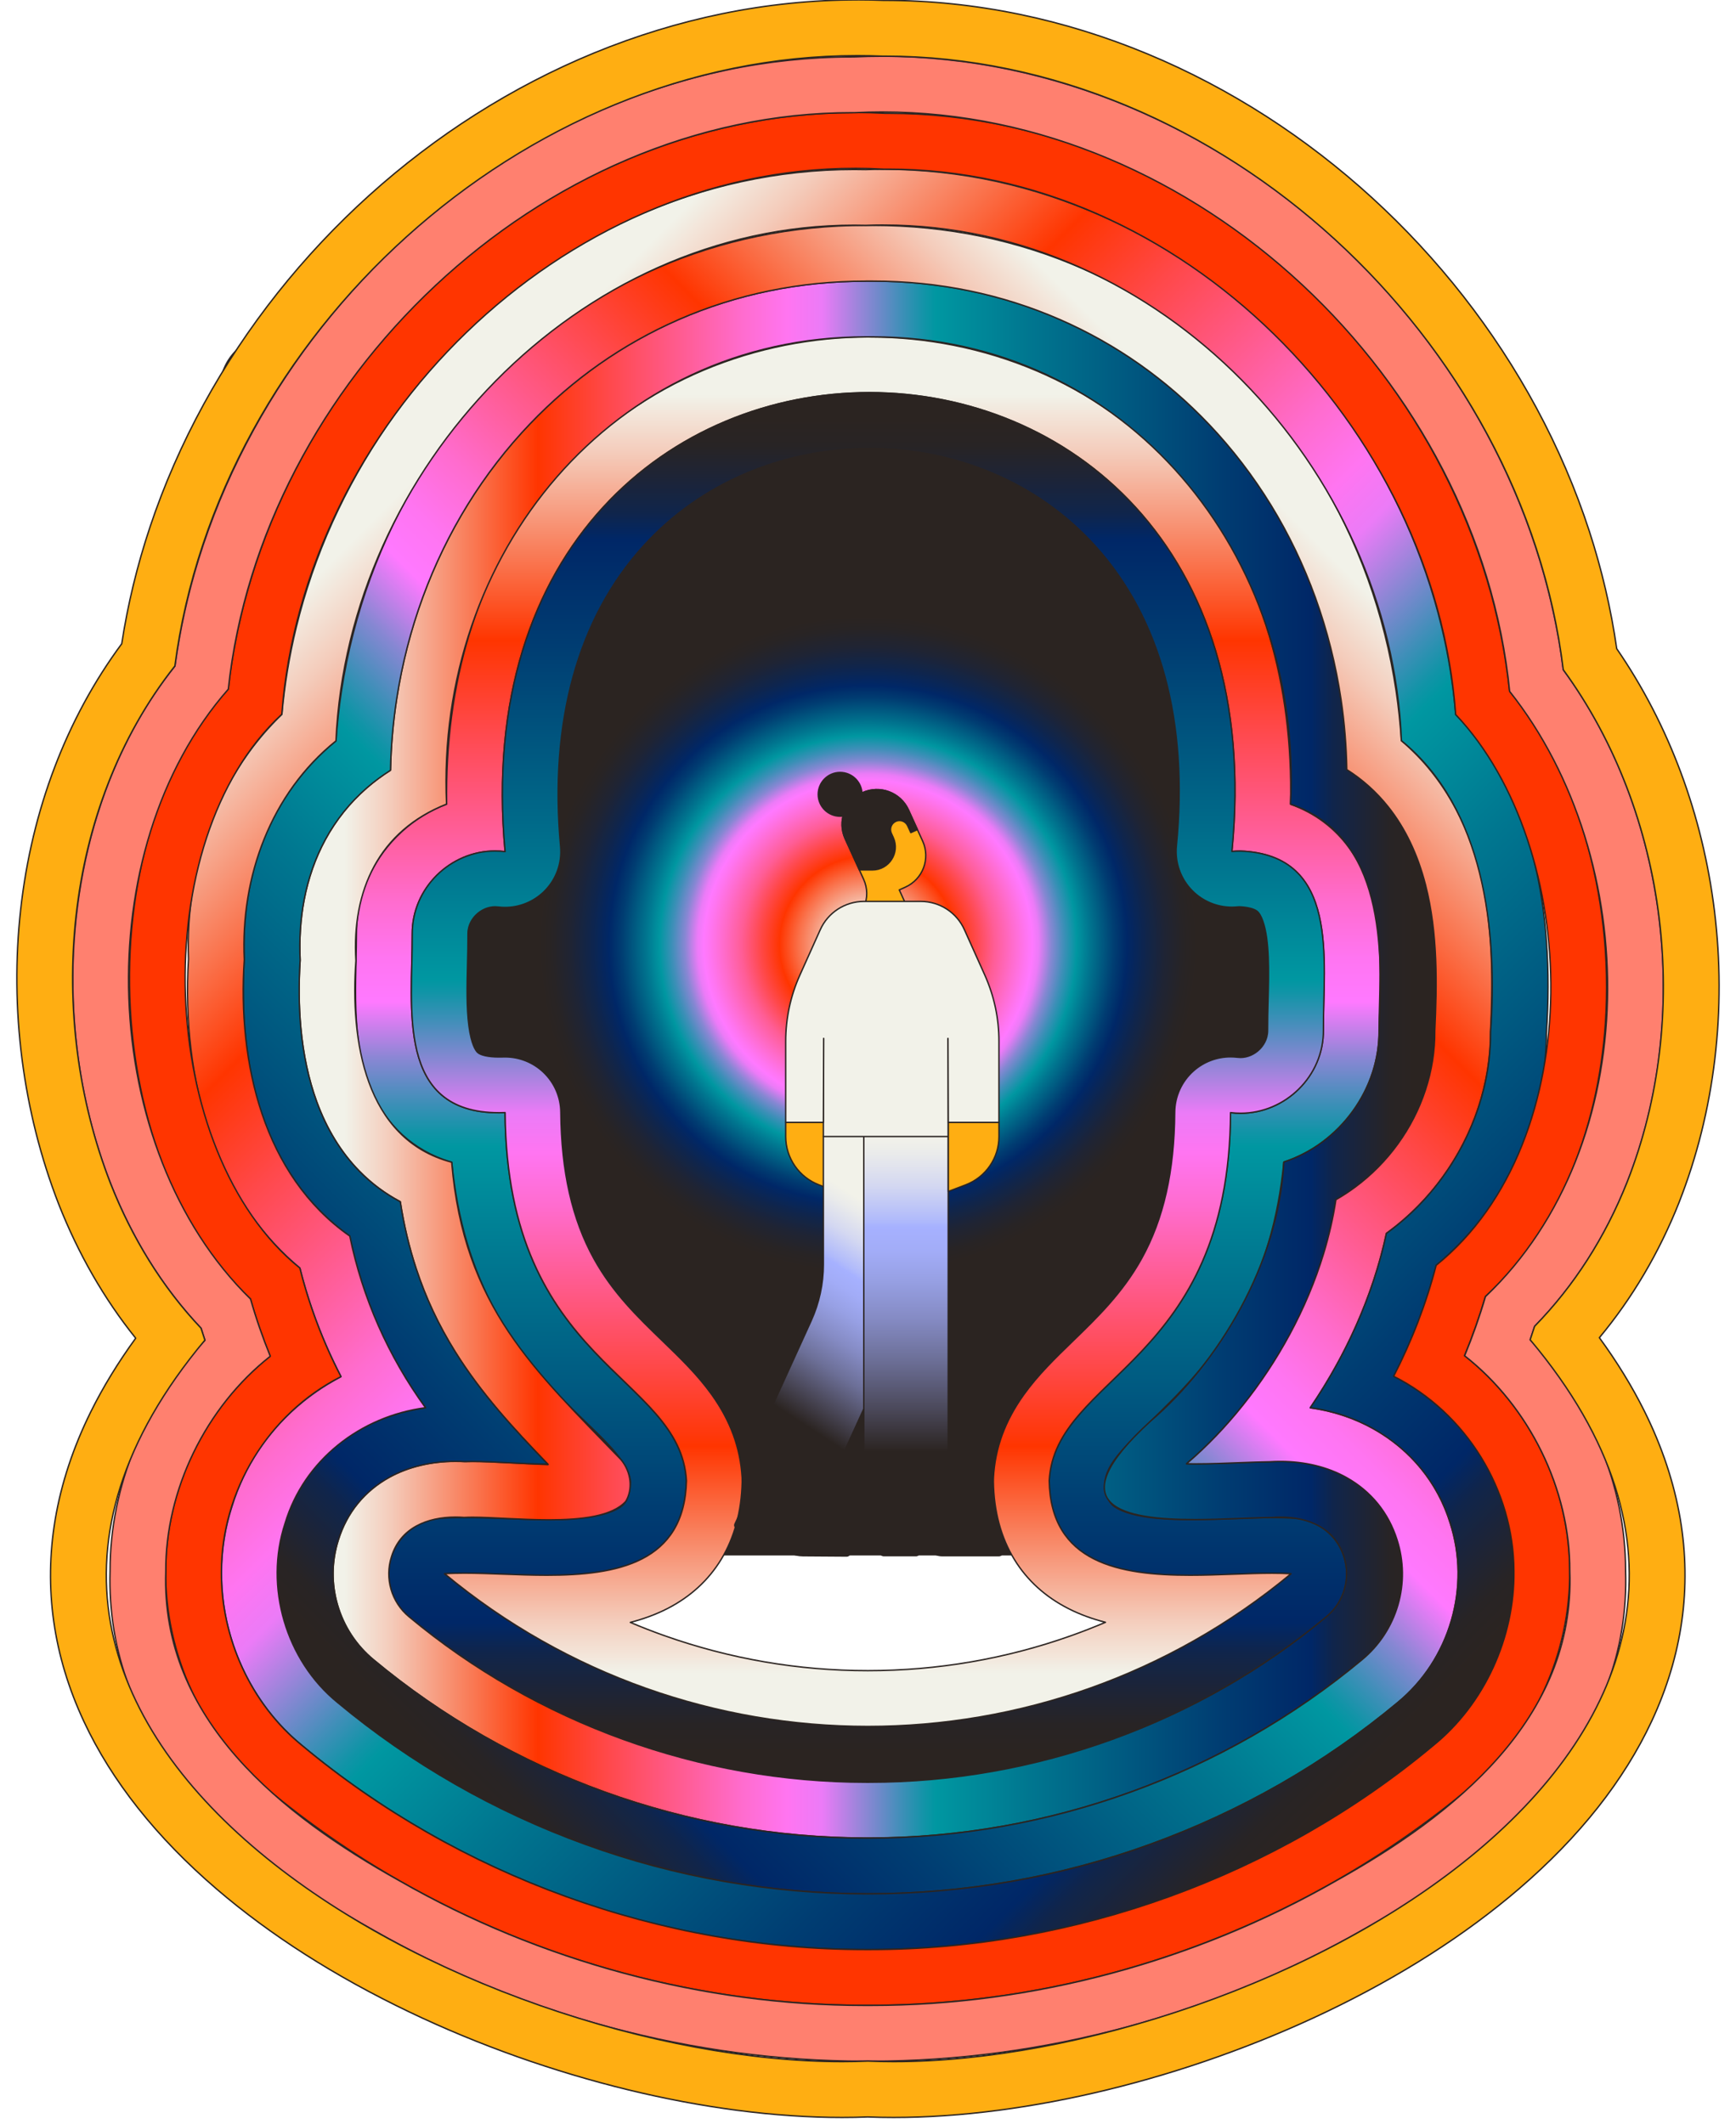
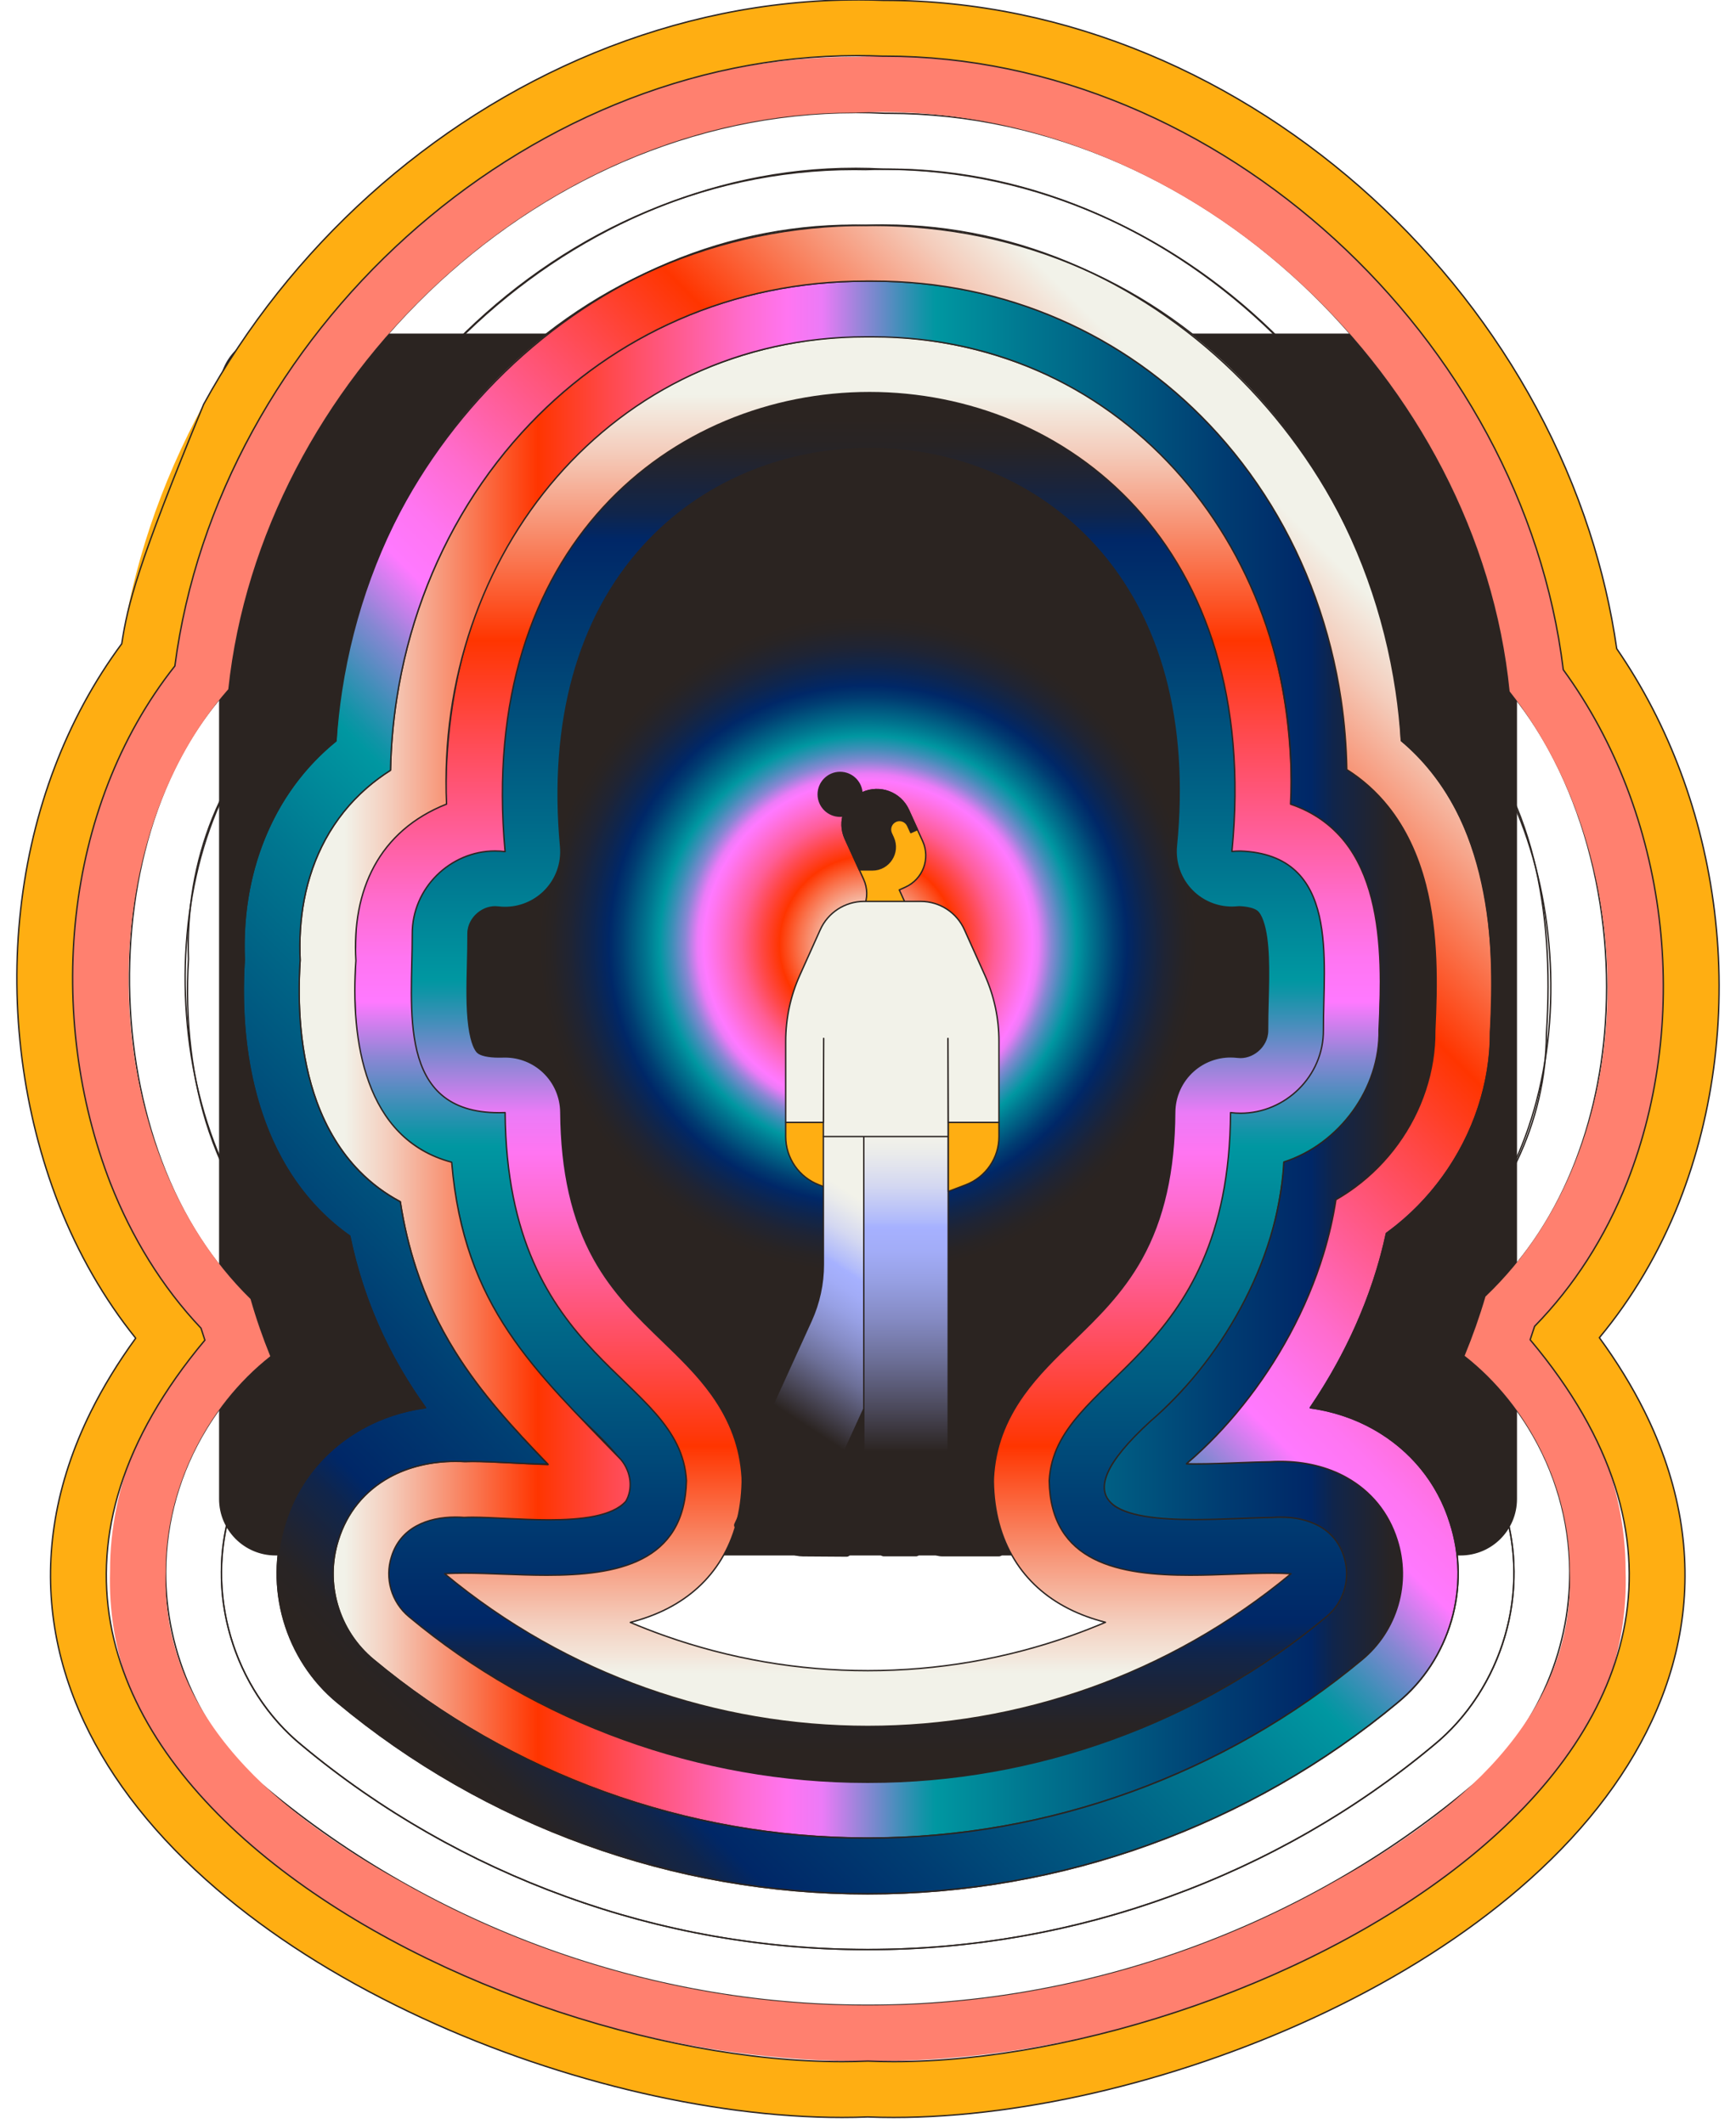
<svg xmlns="http://www.w3.org/2000/svg" width="103" height="126" viewBox="0 0 103 126" fill="none">
  <path d="M86.656 19.828H16.348C14.52 19.828 13.039 21.309 13.039 23.137V88.916C13.039 90.743 14.52 92.225 16.348 92.225H86.656C88.484 92.225 89.965 90.743 89.965 88.916V23.137C89.965 21.309 88.484 19.828 86.656 19.828Z" fill="url(#paint0_radial_26423_76550)" stroke="#2B2421" stroke-width="0.082" stroke-linecap="round" stroke-linejoin="round" />
  <path d="M51.586 23.293C63.238 23.293 74.875 32.382 73.087 50.51C73.25 50.493 73.415 50.486 73.583 50.486C79.522 50.696 78.493 56.991 78.515 61.104C78.534 63.832 76.259 66.038 73.6 66.038C73.403 66.038 73.205 66.027 73.007 66.001C72.92 80.946 62.585 81.549 62.246 87.837C62.33 92.731 66.448 93.442 70.61 93.442C72.312 93.442 74.023 93.323 75.469 93.323C75.866 93.323 76.242 93.332 76.592 93.354C69.312 99.393 60.398 102.411 51.485 102.411C42.572 102.411 33.658 99.393 26.378 93.354C26.743 93.33 27.133 93.319 27.545 93.319C29.007 93.319 30.73 93.442 32.439 93.442C36.564 93.442 40.61 92.725 40.726 87.837C40.361 81.497 30.082 81.015 29.966 66.001C29.842 66.006 29.72 66.008 29.602 66.008C23.478 66.008 24.468 59.777 24.459 55.416C24.44 52.688 26.715 50.482 29.374 50.482C29.571 50.482 29.767 50.493 29.968 50.52C28.296 32.352 39.949 23.291 51.588 23.293M51.586 19.984H51.583C49.905 19.984 48.225 20.149 46.587 20.475C44.926 20.805 43.299 21.303 41.754 21.952C40.168 22.619 38.657 23.452 37.261 24.428C35.819 25.435 34.486 26.605 33.302 27.903C30.806 30.64 28.964 33.924 27.826 37.669C26.887 40.755 26.444 44.116 26.5 47.7C26.386 47.743 26.271 47.79 26.157 47.838C25.174 48.26 24.292 48.861 23.536 49.623C22.787 50.377 22.197 51.254 21.787 52.225C21.356 53.244 21.141 54.322 21.147 55.429C21.147 55.91 21.135 56.431 21.122 56.983C21.087 58.462 21.046 60.14 21.263 61.748C21.566 64.016 22.328 65.744 23.588 67.036C24.337 67.804 25.243 68.386 26.283 68.77C26.453 68.832 26.625 68.89 26.803 68.942C27.133 72.335 28.009 75.282 29.458 77.894C31.061 80.783 33.078 82.73 34.697 84.294C35.587 85.151 36.354 85.893 36.849 86.586C37.197 87.073 37.365 87.464 37.412 87.908C37.386 88.406 37.292 88.803 37.137 89.057C37.06 89.185 36.925 89.355 36.577 89.533C35.398 90.138 33.171 90.138 32.439 90.138C31.613 90.138 30.756 90.106 29.926 90.076C29.095 90.044 28.311 90.016 27.545 90.016C27.024 90.016 26.569 90.029 26.152 90.059C24.802 90.151 23.644 91.057 23.229 92.343C22.813 93.632 23.223 95.041 24.266 95.905C28.138 99.116 32.493 101.593 37.212 103.269C41.801 104.898 46.602 105.724 51.485 105.724C56.368 105.724 61.169 104.898 65.758 103.269C70.477 101.595 74.832 99.116 78.704 95.905C79.747 95.04 80.157 93.626 79.74 92.338C79.322 91.05 78.159 90.145 76.808 90.057C76.407 90.031 75.969 90.018 75.469 90.018C74.716 90.018 73.939 90.046 73.117 90.076C72.291 90.106 71.438 90.138 70.61 90.138C69.865 90.138 67.599 90.138 66.393 89.527C66.041 89.349 65.607 89.13 65.558 87.915C65.659 86.923 66.444 86.069 68.271 84.299C69.895 82.727 71.915 80.77 73.52 77.879C74.973 75.261 75.849 72.314 76.173 68.933C76.388 68.86 76.603 68.779 76.815 68.688C77.798 68.266 78.678 67.665 79.436 66.903C80.185 66.148 80.775 65.272 81.185 64.3C81.618 63.28 81.833 62.2 81.826 61.089C81.824 60.615 81.837 60.087 81.852 59.529C81.91 57.29 81.973 54.751 81.168 52.456C80.623 50.905 79.743 49.664 78.553 48.767C77.959 48.319 77.298 47.966 76.573 47.705C76.65 44.136 76.225 40.785 75.308 37.709C74.192 33.968 72.366 30.681 69.883 27.942C68.702 26.639 67.373 25.465 65.931 24.454C64.536 23.475 63.023 22.638 61.437 21.967C59.89 21.314 58.261 20.814 56.599 20.483C54.957 20.155 53.273 19.988 51.592 19.988L51.586 19.984Z" fill="url(#paint1_linear_26423_76550)" />
-   <path d="M51.586 23.293C63.238 23.293 74.875 32.382 73.087 50.51C73.25 50.493 73.415 50.486 73.583 50.486C79.522 50.696 78.493 56.991 78.515 61.104C78.534 63.832 76.259 66.038 73.6 66.038C73.403 66.038 73.205 66.027 73.007 66.001C72.92 80.946 62.585 81.549 62.246 87.837C62.33 92.731 66.448 93.442 70.61 93.442C72.312 93.442 74.023 93.323 75.469 93.323C75.866 93.323 76.242 93.332 76.592 93.354C69.312 99.393 60.398 102.411 51.485 102.411C42.572 102.411 33.658 99.393 26.378 93.354C26.743 93.33 27.133 93.319 27.545 93.319C29.007 93.319 30.73 93.442 32.439 93.442C36.564 93.442 40.61 92.725 40.726 87.837C40.361 81.497 30.082 81.015 29.966 66.001C29.842 66.006 29.72 66.008 29.602 66.008C23.478 66.008 24.468 59.777 24.459 55.416C24.44 52.688 26.715 50.482 29.374 50.482C29.571 50.482 29.767 50.493 29.968 50.52C28.296 32.352 39.949 23.291 51.588 23.293M51.586 19.984H51.583C49.905 19.984 48.225 20.149 46.587 20.475C44.926 20.805 43.299 21.303 41.754 21.952C40.168 22.619 38.657 23.452 37.261 24.428C35.819 25.435 34.486 26.605 33.302 27.903C30.806 30.64 28.964 33.924 27.826 37.669C26.887 40.755 26.444 44.116 26.5 47.7C26.386 47.743 26.271 47.79 26.157 47.838C25.174 48.26 24.292 48.861 23.536 49.623C22.787 50.377 22.197 51.254 21.787 52.225C21.356 53.244 21.141 54.322 21.147 55.429C21.147 55.91 21.135 56.431 21.122 56.983C21.087 58.462 21.046 60.14 21.263 61.748C21.566 64.016 22.328 65.744 23.588 67.036C24.337 67.804 25.243 68.386 26.283 68.77C26.453 68.832 26.625 68.89 26.803 68.942C27.133 72.335 28.009 75.282 29.458 77.894C31.061 80.783 33.078 82.73 34.697 84.294C35.587 85.151 36.354 85.893 36.849 86.586C37.197 87.073 37.365 87.464 37.412 87.908C37.386 88.406 37.292 88.803 37.137 89.057C37.06 89.185 36.925 89.355 36.577 89.533C35.398 90.138 33.171 90.138 32.439 90.138C31.613 90.138 30.756 90.106 29.926 90.076C29.095 90.044 28.311 90.016 27.545 90.016C27.024 90.016 26.569 90.029 26.152 90.059C24.802 90.151 23.644 91.057 23.229 92.343C22.813 93.632 23.223 95.041 24.266 95.905C28.138 99.116 32.493 101.593 37.212 103.269C41.801 104.898 46.602 105.724 51.485 105.724C56.368 105.724 61.169 104.898 65.758 103.269C70.477 101.595 74.832 99.116 78.704 95.905C79.747 95.04 80.157 93.626 79.74 92.338C79.322 91.05 78.159 90.145 76.808 90.057C76.407 90.031 75.969 90.018 75.469 90.018C74.716 90.018 73.939 90.046 73.117 90.076C72.291 90.106 71.438 90.138 70.61 90.138C69.865 90.138 67.599 90.138 66.393 89.527C66.041 89.349 65.607 89.13 65.558 87.915C65.659 86.923 66.444 86.069 68.271 84.299C69.895 82.727 71.915 80.77 73.52 77.879C74.973 75.261 75.849 72.314 76.173 68.933C76.388 68.86 76.603 68.779 76.815 68.688C77.798 68.266 78.678 67.665 79.436 66.903C80.185 66.148 80.775 65.272 81.185 64.3C81.618 63.28 81.833 62.2 81.826 61.089C81.824 60.615 81.837 60.087 81.852 59.529C81.91 57.29 81.973 54.751 81.168 52.456C80.623 50.905 79.743 49.664 78.553 48.767C77.959 48.319 77.298 47.966 76.573 47.705C76.65 44.136 76.225 40.785 75.308 37.709C74.192 33.968 72.366 30.681 69.883 27.942C68.702 26.639 67.373 25.465 65.931 24.454C64.536 23.475 63.023 22.638 61.437 21.967C59.89 21.314 58.261 20.814 56.599 20.483C54.957 20.155 53.273 19.988 51.592 19.988L51.586 19.984Z" stroke="#2B2421" stroke-width="0.082" stroke-linecap="round" stroke-linejoin="round" />
  <path d="M51.376 19.982C51.445 19.982 51.516 19.982 51.585 19.982C51.654 19.982 51.722 19.982 51.789 19.982C66.84 19.982 77.318 32.913 76.569 47.694C76.569 47.697 76.571 47.701 76.574 47.703C82.147 49.591 82.053 56.279 81.821 61.085C81.888 64.564 79.477 67.859 76.175 68.925C76.172 68.925 76.17 68.929 76.17 68.932C75.872 74.958 72.258 80.89 68.268 84.294C62.679 89.396 66.671 90.137 70.912 90.137C72.58 90.137 74.288 90.023 75.466 90.014C75.636 90.001 75.807 89.993 75.977 89.993C77.625 89.993 79.205 90.635 79.737 92.332C80.154 93.62 79.744 95.034 78.701 95.899C71.129 102.211 61.423 105.718 51.572 105.718C51.542 105.718 51.512 105.718 51.482 105.718C51.452 105.718 51.422 105.718 51.392 105.718C41.544 105.718 31.837 102.211 24.265 95.899C23.224 95.036 22.814 93.624 23.228 92.337C23.756 90.621 25.362 89.989 27.023 89.989C27.195 89.989 27.369 89.997 27.542 90.01C27.693 90.001 27.862 89.997 28.045 89.997C29.195 89.997 30.916 90.152 32.578 90.152C34.494 90.152 36.334 89.945 37.132 89.051C37.544 88.347 37.473 87.346 36.844 86.582C31.741 81.287 27.515 77.549 26.8 68.945C26.8 68.942 26.797 68.938 26.793 68.938C21.627 67.573 20.782 61.675 21.117 56.981C20.87 52.826 22.471 49.285 26.495 47.697C25.83 32.917 36.308 19.982 51.372 19.982M51.376 16.674C47.47 16.674 43.732 17.441 40.265 18.954C36.952 20.4 33.985 22.48 31.446 25.137C30.064 26.582 28.821 28.193 27.751 29.923C26.688 31.644 25.791 33.492 25.085 35.418C24.375 37.356 23.853 39.386 23.537 41.449C23.321 42.842 23.2 44.26 23.17 45.683C23.17 45.687 23.17 45.688 23.166 45.69C22.664 46.007 22.194 46.357 21.756 46.739C20.762 47.604 19.938 48.632 19.305 49.795C18.713 50.883 18.288 52.09 18.043 53.384C17.83 54.511 17.751 55.711 17.809 56.955C17.719 58.342 17.732 59.681 17.846 60.937C17.994 62.551 18.311 64.032 18.79 65.343C19.386 66.972 20.238 68.361 21.323 69.468C22.039 70.198 22.849 70.803 23.746 71.277C23.748 71.277 23.75 71.28 23.75 71.282C23.965 72.677 24.276 73.99 24.694 75.254C25.261 76.98 26.016 78.587 26.997 80.163C28.549 82.655 30.466 84.739 32.52 86.864C32.526 86.87 32.52 86.879 32.513 86.879L30.077 86.758C29.347 86.72 28.656 86.686 28.051 86.686C27.881 86.686 27.723 86.688 27.575 86.694C27.392 86.685 27.209 86.679 27.029 86.679C25.579 86.679 24.226 87.005 23.108 87.619C21.627 88.435 20.578 89.722 20.075 91.343C19.674 92.6 19.657 93.933 20.026 95.2C20.397 96.472 21.131 97.593 22.149 98.44C24.173 100.127 26.368 101.651 28.675 102.967C30.957 104.272 33.372 105.388 35.851 106.285C38.331 107.182 40.899 107.869 43.489 108.328C46.101 108.79 48.762 109.024 51.394 109.024C51.424 109.024 51.454 109.024 51.484 109.024C51.514 109.024 51.544 109.024 51.574 109.024C54.209 109.024 56.867 108.79 59.481 108.328C62.071 107.869 64.64 107.182 67.119 106.285C69.6 105.388 72.013 104.272 74.296 102.967C76.6 101.651 78.795 100.127 80.819 98.44C81.84 97.591 82.575 96.47 82.944 95.195C83.313 93.923 83.294 92.588 82.89 91.328C82.384 89.727 81.347 88.45 79.888 87.636C78.772 87.012 77.419 86.683 75.977 86.683C75.764 86.683 75.548 86.69 75.331 86.703C74.799 86.709 74.202 86.733 73.569 86.758C72.738 86.79 71.798 86.827 70.91 86.827C70.731 86.827 70.562 86.827 70.401 86.823C70.42 86.806 70.438 86.788 70.459 86.771C71.611 85.784 72.71 84.64 73.725 83.371C74.775 82.06 75.713 80.644 76.513 79.165C77.361 77.598 78.04 75.978 78.535 74.351C78.859 73.286 79.102 72.219 79.263 71.161C79.263 71.159 79.265 71.155 79.267 71.155C79.666 70.927 80.053 70.674 80.428 70.397C81.386 69.683 82.231 68.828 82.937 67.852C83.646 66.871 84.197 65.798 84.571 64.663C84.951 63.512 85.139 62.327 85.129 61.141C85.257 58.46 85.32 55.369 84.577 52.472C84.113 50.663 83.365 49.107 82.36 47.845C81.663 46.973 80.845 46.237 79.913 45.647C79.911 45.647 79.909 45.644 79.909 45.64C79.885 44.241 79.77 42.848 79.566 41.477C79.259 39.416 78.748 37.388 78.048 35.45C77.351 33.527 76.464 31.679 75.41 29.958C74.35 28.23 73.116 26.622 71.74 25.174C69.205 22.506 66.237 20.417 62.919 18.964C59.447 17.443 55.703 16.672 51.789 16.672C51.722 16.672 51.653 16.672 51.585 16.672C51.516 16.672 51.445 16.672 51.376 16.672V16.674Z" fill="url(#paint2_linear_26423_76550)" />
  <path d="M51.376 19.982C51.445 19.982 51.516 19.982 51.585 19.982C51.654 19.982 51.722 19.982 51.789 19.982C66.84 19.982 77.318 32.913 76.569 47.694C76.569 47.697 76.571 47.701 76.574 47.703C82.147 49.591 82.053 56.279 81.821 61.085C81.888 64.564 79.477 67.859 76.175 68.925C76.172 68.925 76.17 68.929 76.17 68.932C75.872 74.958 72.258 80.89 68.268 84.294C62.679 89.396 66.671 90.137 70.912 90.137C72.58 90.137 74.288 90.023 75.466 90.014C75.636 90.001 75.807 89.993 75.977 89.993C77.625 89.993 79.205 90.635 79.737 92.332C80.154 93.62 79.744 95.034 78.701 95.899C71.129 102.211 61.423 105.718 51.572 105.718C51.542 105.718 51.512 105.718 51.482 105.718C51.452 105.718 51.422 105.718 51.392 105.718C41.544 105.718 31.837 102.211 24.265 95.899C23.224 95.036 22.814 93.624 23.228 92.337C23.756 90.621 25.362 89.99 27.023 89.99C27.195 89.99 27.369 89.997 27.542 90.01C27.693 90.001 27.862 89.997 28.045 89.997C29.195 89.997 30.916 90.152 32.578 90.152C34.494 90.152 36.334 89.945 37.132 89.051C37.544 88.347 37.473 87.346 36.844 86.582C31.741 81.287 27.515 77.549 26.8 68.945C26.8 68.942 26.797 68.938 26.793 68.938C21.627 67.573 20.782 61.675 21.117 56.981C20.87 52.826 22.471 49.285 26.495 47.697C25.83 32.917 36.308 19.982 51.372 19.982M51.376 16.674C47.47 16.674 43.732 17.441 40.265 18.954C36.952 20.4 33.985 22.48 31.446 25.137C30.064 26.582 28.821 28.193 27.751 29.923C26.688 31.644 25.791 33.492 25.085 35.418C24.375 37.356 23.853 39.386 23.537 41.449C23.321 42.842 23.2 44.26 23.17 45.683C23.17 45.687 23.17 45.688 23.166 45.69C22.664 46.007 22.194 46.357 21.756 46.739C20.762 47.604 19.938 48.632 19.305 49.795C18.713 50.883 18.288 52.09 18.043 53.384C17.83 54.511 17.751 55.711 17.809 56.955C17.719 58.342 17.732 59.681 17.846 60.937C17.994 62.551 18.311 64.032 18.79 65.343C19.386 66.972 20.238 68.361 21.323 69.468C22.039 70.198 22.849 70.803 23.746 71.277C23.748 71.277 23.75 71.28 23.75 71.282C23.965 72.677 24.276 73.99 24.694 75.254C25.261 76.98 26.016 78.587 26.997 80.163C28.549 82.655 30.466 84.739 32.52 86.864C32.526 86.87 32.52 86.879 32.513 86.879L30.077 86.758C29.347 86.72 28.656 86.686 28.051 86.686C27.881 86.686 27.723 86.688 27.575 86.694C27.392 86.685 27.209 86.679 27.029 86.679C25.579 86.679 24.226 87.005 23.108 87.619C21.627 88.435 20.578 89.722 20.075 91.343C19.674 92.6 19.657 93.933 20.026 95.2C20.397 96.472 21.131 97.593 22.149 98.44C24.173 100.127 26.368 101.651 28.675 102.967C30.957 104.272 33.372 105.388 35.851 106.285C38.331 107.182 40.899 107.869 43.489 108.328C46.101 108.79 48.762 109.024 51.394 109.024C51.424 109.024 51.454 109.024 51.484 109.024C51.514 109.024 51.544 109.024 51.574 109.024C54.209 109.024 56.867 108.79 59.481 108.328C62.071 107.869 64.64 107.182 67.119 106.285C69.6 105.388 72.013 104.272 74.296 102.967C76.6 101.651 78.795 100.127 80.819 98.44C81.84 97.591 82.575 96.47 82.944 95.195C83.313 93.923 83.294 92.588 82.89 91.328C82.384 89.727 81.347 88.45 79.888 87.636C78.772 87.012 77.419 86.683 75.977 86.683C75.764 86.683 75.548 86.69 75.331 86.703C74.799 86.709 74.202 86.733 73.569 86.758C72.738 86.79 71.798 86.827 70.91 86.827C70.731 86.827 70.562 86.827 70.401 86.823C70.42 86.806 70.438 86.788 70.459 86.771C71.611 85.784 72.71 84.64 73.725 83.371C74.775 82.06 75.713 80.644 76.513 79.165C77.361 77.598 78.04 75.978 78.535 74.351C78.859 73.286 79.102 72.219 79.263 71.161C79.263 71.159 79.265 71.155 79.267 71.155C79.666 70.927 80.053 70.674 80.428 70.397C81.386 69.683 82.231 68.828 82.937 67.852C83.646 66.871 84.197 65.798 84.571 64.663C84.951 63.512 85.139 62.327 85.129 61.141C85.257 58.46 85.32 55.369 84.577 52.472C84.113 50.663 83.365 49.107 82.36 47.845C81.663 46.973 80.845 46.237 79.913 45.647C79.911 45.647 79.909 45.644 79.909 45.64C79.885 44.241 79.77 42.848 79.566 41.477C79.259 39.416 78.748 37.388 78.048 35.45C77.351 33.527 76.464 31.679 75.41 29.958C74.35 28.23 73.116 26.622 71.74 25.174C69.205 22.506 66.237 20.417 62.919 18.964C59.447 17.443 55.703 16.672 51.789 16.672C51.722 16.672 51.653 16.672 51.585 16.672C51.516 16.672 51.445 16.672 51.376 16.672V16.674Z" stroke="#2B2421" stroke-width="0.082" stroke-linecap="round" stroke-linejoin="round" />
  <path d="M51.374 16.676C51.444 16.676 51.515 16.676 51.584 16.676C51.652 16.676 51.721 16.676 51.788 16.676C55.702 16.676 59.444 17.447 62.918 18.968C66.236 20.421 69.204 22.51 71.739 25.178C73.115 26.626 74.349 28.236 75.409 29.962C76.465 31.683 77.352 33.531 78.047 35.454C78.747 37.392 79.258 39.42 79.565 41.481C79.769 42.854 79.884 44.249 79.908 45.649C80.842 46.241 81.662 46.975 82.359 47.849C83.364 49.109 84.112 50.667 84.576 52.476C85.321 55.373 85.256 58.464 85.128 61.145C85.138 62.331 84.95 63.516 84.57 64.667C84.196 65.802 83.647 66.875 82.936 67.856C82.23 68.832 81.385 69.687 80.427 70.4C80.052 70.68 79.663 70.934 79.262 71.163C79.101 72.222 78.858 73.29 78.534 74.357C78.039 75.984 77.36 77.602 76.511 79.171C75.712 80.65 74.774 82.066 73.723 83.376C72.707 84.646 71.609 85.788 70.458 86.777C70.439 86.793 70.419 86.812 70.4 86.829C70.559 86.833 70.73 86.833 70.909 86.833C71.797 86.833 72.739 86.797 73.568 86.763C74.199 86.739 74.798 86.717 75.33 86.709C75.545 86.694 75.763 86.689 75.976 86.689C77.418 86.689 78.772 87.018 79.887 87.642C81.346 88.456 82.383 89.733 82.889 91.334C83.293 92.594 83.312 93.929 82.943 95.2C82.572 96.475 81.838 97.597 80.818 98.445C78.794 100.132 76.6 101.655 74.294 102.973C72.012 104.278 69.597 105.394 67.118 106.291C64.639 107.188 62.07 107.875 59.48 108.333C56.868 108.796 54.207 109.03 51.573 109.03C51.543 109.03 51.513 109.03 51.483 109.03C51.453 109.03 51.423 109.03 51.393 109.03C48.761 109.03 46.1 108.796 43.488 108.333C40.898 107.875 38.329 107.188 35.85 106.291C33.369 105.394 30.956 104.278 28.674 102.973C26.369 101.655 24.172 100.132 22.148 98.445C21.13 97.599 20.396 96.479 20.025 95.206C19.656 93.939 19.673 92.607 20.073 91.349C20.577 89.729 21.624 88.441 23.107 87.625C24.223 87.011 25.578 86.685 27.028 86.685C27.207 86.685 27.391 86.69 27.574 86.7C27.722 86.694 27.88 86.692 28.05 86.692C28.655 86.692 29.346 86.728 30.076 86.763C30.873 86.803 31.699 86.846 32.497 86.848C30.452 84.73 28.543 82.654 26.996 80.171C26.015 78.594 25.262 76.99 24.693 75.261C24.277 73.996 23.964 72.683 23.749 71.284C22.852 70.811 22.04 70.206 21.322 69.474C20.236 68.365 19.384 66.978 18.789 65.349C18.31 64.038 17.993 62.555 17.845 60.943C17.731 59.687 17.718 58.348 17.808 56.959C17.75 55.715 17.828 54.515 18.042 53.388C18.287 52.094 18.712 50.886 19.304 49.798C19.937 48.636 20.761 47.608 21.755 46.743C22.193 46.361 22.667 46.011 23.169 45.692C23.198 44.267 23.32 42.85 23.536 41.453C23.854 39.39 24.374 37.36 25.084 35.422C25.79 33.497 26.687 31.647 27.75 29.927C28.82 28.198 30.061 26.588 31.445 25.141C33.986 22.484 36.951 20.404 40.264 18.958C43.731 17.445 47.471 16.678 51.374 16.678M51.374 13.367C47.012 13.367 42.827 14.227 38.94 15.925C35.223 17.546 31.898 19.878 29.054 22.853C27.511 24.467 26.127 26.261 24.936 28.185C23.757 30.095 22.76 32.147 21.978 34.282C21.191 36.426 20.616 38.669 20.265 40.95C20.113 41.936 20.002 42.94 19.933 43.949C19.813 44.047 19.695 44.146 19.579 44.247C18.287 45.372 17.216 46.707 16.394 48.216C15.638 49.608 15.097 51.139 14.788 52.772C14.537 54.094 14.438 55.491 14.492 56.925C14.404 58.419 14.423 59.87 14.548 61.243C14.722 63.141 15.102 64.903 15.679 66.484C16.437 68.558 17.54 70.343 18.956 71.788C19.51 72.353 20.111 72.867 20.751 73.32C20.963 74.34 21.227 75.323 21.545 76.295C22.197 78.276 23.06 80.115 24.182 81.918C24.522 82.464 24.876 82.992 25.241 83.502C23.893 83.695 22.624 84.108 21.502 84.726C20.392 85.338 19.431 86.134 18.651 87.095C17.872 88.05 17.287 89.147 16.911 90.355C16.314 92.236 16.291 94.232 16.842 96.127C17.398 98.035 18.499 99.715 20.027 100.986C22.199 102.797 24.552 104.43 27.026 105.843C29.473 107.242 32.061 108.438 34.719 109.399C37.376 110.359 40.131 111.097 42.906 111.588C45.709 112.084 48.562 112.335 51.389 112.335H51.479H51.569C54.397 112.335 57.25 112.084 60.053 111.588C62.828 111.097 65.582 110.359 68.239 109.399C70.898 108.436 73.486 107.24 75.933 105.843C78.406 104.43 80.762 102.795 82.934 100.984C84.464 99.713 85.564 98.03 86.119 96.12C86.671 94.218 86.643 92.214 86.04 90.329C85.664 89.136 85.082 88.05 84.312 87.104C83.539 86.153 82.593 85.361 81.499 84.751C80.371 84.12 79.094 83.698 77.74 83.504C78.348 82.612 78.91 81.687 79.423 80.742C80.376 78.98 81.142 77.154 81.7 75.317C81.917 74.602 82.104 73.879 82.258 73.159C82.306 73.123 82.353 73.089 82.4 73.054C83.629 72.14 84.711 71.043 85.615 69.794C86.525 68.536 87.231 67.159 87.712 65.701C88.193 64.238 88.437 62.729 88.435 61.215C88.497 59.896 88.549 58.346 88.482 56.753C88.403 54.858 88.173 53.189 87.778 51.652C87.195 49.389 86.242 47.415 84.943 45.786C84.402 45.108 83.801 44.488 83.145 43.934C83.082 42.947 82.979 41.962 82.835 40.996C82.496 38.718 81.93 36.474 81.155 34.331C80.384 32.196 79.397 30.146 78.225 28.234C77.045 26.309 75.667 24.514 74.133 22.9C71.293 19.911 67.964 17.569 64.242 15.938C60.349 14.232 56.158 13.369 51.785 13.369C51.717 13.369 51.65 13.369 51.58 13.369C51.511 13.369 51.44 13.369 51.371 13.369L51.374 13.367Z" fill="url(#paint3_linear_26423_76550)" />
  <path d="M51.374 16.676C51.444 16.676 51.515 16.676 51.584 16.676C51.652 16.676 51.721 16.676 51.788 16.676C55.702 16.676 59.444 17.447 62.918 18.968C66.236 20.421 69.204 22.51 71.739 25.178C73.115 26.626 74.349 28.236 75.409 29.962C76.465 31.683 77.352 33.531 78.047 35.454C78.747 37.392 79.258 39.42 79.565 41.481C79.769 42.854 79.884 44.249 79.908 45.649C80.842 46.241 81.662 46.975 82.359 47.849C83.364 49.109 84.112 50.667 84.576 52.476C85.321 55.373 85.256 58.464 85.128 61.145C85.138 62.331 84.95 63.516 84.57 64.667C84.196 65.802 83.647 66.875 82.936 67.856C82.23 68.832 81.385 69.687 80.427 70.4C80.052 70.68 79.663 70.934 79.262 71.163C79.101 72.222 78.858 73.29 78.534 74.357C78.039 75.984 77.36 77.602 76.511 79.171C75.712 80.65 74.774 82.066 73.723 83.376C72.707 84.646 71.609 85.788 70.458 86.776C70.439 86.793 70.419 86.812 70.4 86.829C70.559 86.833 70.73 86.833 70.909 86.833C71.797 86.833 72.739 86.797 73.568 86.763C74.199 86.739 74.798 86.717 75.33 86.709C75.545 86.694 75.763 86.689 75.976 86.689C77.418 86.689 78.772 87.018 79.887 87.642C81.346 88.456 82.383 89.733 82.889 91.334C83.293 92.594 83.312 93.929 82.943 95.2C82.572 96.475 81.838 97.597 80.818 98.445C78.794 100.132 76.6 101.655 74.294 102.973C72.012 104.278 69.597 105.394 67.118 106.291C64.639 107.188 62.07 107.875 59.48 108.333C56.868 108.796 54.207 109.03 51.573 109.03C51.543 109.03 51.513 109.03 51.483 109.03C51.453 109.03 51.423 109.03 51.393 109.03C48.761 109.03 46.1 108.796 43.488 108.333C40.898 107.875 38.329 107.188 35.85 106.291C33.369 105.394 30.956 104.278 28.674 102.973C26.369 101.655 24.172 100.132 22.148 98.445C21.13 97.599 20.396 96.479 20.025 95.206C19.656 93.939 19.673 92.607 20.073 91.349C20.577 89.729 21.624 88.441 23.107 87.625C24.223 87.011 25.578 86.685 27.028 86.685C27.207 86.685 27.391 86.69 27.574 86.7C27.722 86.694 27.88 86.692 28.05 86.692C28.655 86.692 29.346 86.728 30.076 86.763C30.873 86.803 31.699 86.846 32.497 86.848C30.452 84.73 28.543 82.654 26.996 80.171C26.015 78.594 25.262 76.99 24.693 75.261C24.277 73.996 23.964 72.683 23.749 71.284C22.852 70.811 22.04 70.206 21.322 69.474C20.236 68.365 19.384 66.978 18.789 65.349C18.31 64.038 17.993 62.555 17.845 60.943C17.731 59.687 17.718 58.348 17.808 56.959C17.75 55.715 17.828 54.515 18.042 53.388C18.287 52.094 18.712 50.886 19.304 49.798C19.937 48.636 20.761 47.608 21.755 46.743C22.193 46.361 22.667 46.011 23.169 45.692C23.198 44.267 23.32 42.85 23.536 41.453C23.854 39.39 24.374 37.36 25.084 35.422C25.79 33.497 26.687 31.647 27.75 29.927C28.82 28.198 30.061 26.588 31.445 25.141C33.986 22.484 36.951 20.404 40.264 18.958C43.731 17.445 47.471 16.678 51.374 16.678M51.374 13.367C47.012 13.367 42.827 14.227 38.94 15.925C35.223 17.546 31.898 19.878 29.054 22.853C27.511 24.467 26.127 26.261 24.936 28.185C23.757 30.095 22.76 32.147 21.978 34.282C21.191 36.426 20.616 38.669 20.265 40.95C20.113 41.936 20.002 42.94 19.933 43.949C19.813 44.047 19.695 44.146 19.579 44.247C18.287 45.372 17.216 46.707 16.394 48.216C15.638 49.608 15.097 51.139 14.788 52.772C14.537 54.094 14.438 55.491 14.492 56.925C14.404 58.419 14.423 59.87 14.548 61.243C14.722 63.141 15.102 64.903 15.679 66.484C16.437 68.558 17.54 70.343 18.956 71.788C19.51 72.353 20.111 72.867 20.751 73.32C20.963 74.34 21.227 75.323 21.545 76.295C22.197 78.276 23.06 80.115 24.182 81.918C24.522 82.464 24.876 82.992 25.241 83.502C23.893 83.695 22.624 84.108 21.502 84.726C20.392 85.338 19.431 86.134 18.651 87.095C17.872 88.05 17.287 89.147 16.911 90.355C16.314 92.236 16.291 94.232 16.842 96.127C17.398 98.035 18.499 99.715 20.027 100.986C22.199 102.797 24.552 104.43 27.026 105.843C29.473 107.242 32.061 108.438 34.719 109.399C37.376 110.359 40.131 111.097 42.906 111.588C45.709 112.084 48.562 112.335 51.389 112.335H51.479H51.569C54.397 112.335 57.25 112.084 60.053 111.588C62.828 111.097 65.582 110.359 68.239 109.399C70.898 108.436 73.486 107.24 75.933 105.843C78.406 104.43 80.762 102.795 82.934 100.984C84.464 99.713 85.564 98.03 86.119 96.12C86.671 94.218 86.643 92.214 86.04 90.329C85.664 89.136 85.082 88.05 84.312 87.104C83.539 86.153 82.593 85.361 81.499 84.751C80.371 84.12 79.094 83.698 77.74 83.504C78.348 82.612 78.91 81.687 79.423 80.742C80.376 78.98 81.142 77.154 81.7 75.317C81.917 74.602 82.104 73.879 82.258 73.159C82.306 73.123 82.353 73.089 82.4 73.054C83.629 72.14 84.711 71.043 85.615 69.794C86.525 68.536 87.231 67.159 87.712 65.701C88.193 64.238 88.437 62.729 88.435 61.215C88.497 59.896 88.549 58.346 88.482 56.753C88.403 54.858 88.173 53.19 87.778 51.652C87.195 49.389 86.242 47.415 84.943 45.786C84.402 45.108 83.801 44.488 83.145 43.934C83.082 42.947 82.979 41.962 82.835 40.996C82.496 38.718 81.93 36.474 81.155 34.331C80.384 32.196 79.397 30.146 78.225 28.234C77.045 26.309 75.667 24.514 74.133 22.9C71.293 19.911 67.964 17.569 64.242 15.938C60.349 14.232 56.158 13.369 51.785 13.369C51.717 13.369 51.65 13.369 51.58 13.369C51.511 13.369 51.44 13.369 51.371 13.369L51.374 13.367Z" stroke="#2B2421" stroke-width="0.082" stroke-linecap="round" stroke-linejoin="round" />
-   <path d="M52.432 13.35C68.834 13.35 82.503 27.744 83.149 43.935C88.062 47.935 88.861 55.19 88.438 61.217C88.466 65.868 86.034 70.452 82.259 73.162C81.473 76.831 79.877 80.372 77.741 83.507C81.578 84.008 84.914 86.618 86.041 90.331C87.292 94.097 86.011 98.484 82.937 100.987C78.593 104.61 73.575 107.475 68.242 109.402C62.876 111.358 57.18 112.338 51.483 112.338C45.785 112.338 40.089 111.358 34.723 109.402C29.39 107.475 24.374 104.612 20.03 100.989C16.959 98.491 15.678 94.117 16.914 90.358C18.032 86.618 21.389 84.003 25.245 83.503C23.037 80.453 21.503 76.996 20.753 73.321C15.622 69.739 14.083 63.021 14.493 56.926C14.261 52.002 16.074 47.047 19.933 43.948C20.65 27.789 34.251 13.359 50.681 13.359C50.911 13.359 51.144 13.363 51.374 13.368C51.728 13.355 52.078 13.348 52.43 13.348M52.432 10.041C52.074 10.041 51.713 10.046 51.353 10.06C51.13 10.054 50.906 10.052 50.683 10.052C48.432 10.052 46.172 10.297 43.967 10.78C41.834 11.247 39.726 11.943 37.7 12.846C35.732 13.724 33.822 14.808 32.025 16.068C30.263 17.304 28.59 18.718 27.061 20.274C25.542 21.815 24.149 23.505 22.919 25.299C21.685 27.1 20.607 29.016 19.715 30.995C18.809 33.006 18.09 35.097 17.575 37.213C17.161 38.915 16.877 40.645 16.725 42.373C16.004 43.068 15.341 43.83 14.748 44.648C13.894 45.826 13.177 47.126 12.615 48.513C11.569 51.103 11.074 53.996 11.183 56.89C10.96 60.54 11.383 64.073 12.413 67.123C13.02 68.921 13.838 70.561 14.843 72.001C15.693 73.216 16.682 74.294 17.794 75.219C18.201 76.848 18.749 78.445 19.429 79.983C19.68 80.548 19.948 81.108 20.234 81.66C19.434 82.078 18.676 82.574 17.972 83.145C15.952 84.782 14.497 86.933 13.759 89.367C13.357 90.605 13.149 91.906 13.141 93.234C13.134 94.528 13.316 95.821 13.684 97.076C14.051 98.33 14.596 99.517 15.302 100.603C16.03 101.723 16.912 102.712 17.929 103.541C20.23 105.459 22.734 107.196 25.366 108.702C27.991 110.203 30.759 111.484 33.594 112.508C36.434 113.544 39.402 114.336 42.414 114.86C45.395 115.379 48.447 115.642 51.486 115.642C54.525 115.642 57.577 115.379 60.558 114.86C63.569 114.336 66.537 113.544 69.375 112.508C72.212 111.484 74.981 110.201 77.606 108.7C80.239 107.192 82.742 105.457 85.043 103.537C86.06 102.706 86.946 101.716 87.674 100.592C88.38 99.502 88.923 98.313 89.29 97.055C89.657 95.797 89.837 94.501 89.827 93.204C89.816 91.872 89.605 90.567 89.198 89.328C88.455 86.909 87.002 84.77 84.995 83.143C84.279 82.563 83.508 82.059 82.694 81.638C82.993 81.052 83.274 80.462 83.538 79.865C84.235 78.284 84.796 76.672 85.214 75.054C89.271 71.665 91.741 66.526 91.75 61.324C92.009 57.506 91.76 54.037 91.009 51.015C90.131 47.474 88.573 44.577 86.371 42.385C86.227 40.645 85.948 38.906 85.536 37.194C85.027 35.075 84.309 32.98 83.405 30.967C82.516 28.988 81.439 27.069 80.203 25.267C78.975 23.475 77.58 21.785 76.058 20.244C74.526 18.691 72.854 17.278 71.088 16.044C69.289 14.786 67.379 13.703 65.409 12.827C63.383 11.925 61.277 11.232 59.144 10.765C56.941 10.284 54.682 10.039 52.436 10.039L52.432 10.041Z" fill="url(#paint4_linear_26423_76550)" />
  <path d="M52.432 13.35C68.834 13.35 82.503 27.744 83.149 43.935C88.062 47.935 88.861 55.19 88.438 61.217C88.466 65.868 86.034 70.452 82.259 73.162C81.473 76.831 79.877 80.372 77.741 83.507C81.578 84.008 84.914 86.618 86.041 90.331C87.292 94.097 86.011 98.484 82.937 100.987C78.593 104.61 73.575 107.475 68.242 109.402C62.876 111.358 57.18 112.338 51.483 112.338C45.785 112.338 40.089 111.358 34.723 109.402C29.39 107.475 24.374 104.612 20.03 100.989C16.959 98.491 15.678 94.117 16.914 90.358C18.032 86.618 21.389 84.003 25.245 83.503C23.037 80.453 21.503 76.996 20.753 73.321C15.622 69.739 14.083 63.021 14.493 56.926C14.261 52.002 16.074 47.047 19.933 43.948C20.65 27.789 34.251 13.359 50.681 13.359C50.911 13.359 51.144 13.363 51.374 13.368C51.728 13.355 52.078 13.348 52.43 13.348M52.432 10.041C52.074 10.041 51.713 10.046 51.353 10.06C51.13 10.054 50.906 10.052 50.683 10.052C48.432 10.052 46.172 10.297 43.967 10.78C41.834 11.247 39.726 11.943 37.7 12.846C35.732 13.724 33.822 14.808 32.025 16.068C30.263 17.304 28.59 18.718 27.061 20.274C25.542 21.815 24.149 23.505 22.919 25.299C21.685 27.1 20.607 29.016 19.715 30.995C18.809 33.006 18.09 35.097 17.575 37.213C17.161 38.915 16.877 40.645 16.725 42.373C16.004 43.068 15.341 43.83 14.748 44.648C13.894 45.826 13.177 47.126 12.615 48.513C11.569 51.103 11.074 53.996 11.183 56.89C10.96 60.54 11.383 64.073 12.413 67.123C13.02 68.921 13.838 70.561 14.843 72.001C15.693 73.216 16.682 74.294 17.794 75.219C18.201 76.848 18.749 78.445 19.429 79.983C19.68 80.548 19.948 81.108 20.234 81.66C19.434 82.078 18.676 82.574 17.972 83.145C15.952 84.782 14.497 86.933 13.759 89.367C13.357 90.605 13.149 91.906 13.141 93.234C13.134 94.528 13.316 95.821 13.684 97.076C14.051 98.33 14.596 99.517 15.302 100.603C16.03 101.723 16.912 102.712 17.929 103.541C20.23 105.459 22.734 107.196 25.366 108.702C27.991 110.203 30.759 111.484 33.594 112.508C36.434 113.544 39.402 114.336 42.414 114.86C45.395 115.379 48.447 115.642 51.486 115.642C54.525 115.642 57.577 115.379 60.558 114.86C63.569 114.336 66.537 113.544 69.375 112.508C72.212 111.484 74.981 110.201 77.606 108.7C80.239 107.192 82.742 105.457 85.043 103.537C86.06 102.706 86.946 101.716 87.674 100.592C88.38 99.502 88.923 98.313 89.29 97.055C89.657 95.797 89.837 94.501 89.827 93.204C89.816 91.872 89.605 90.567 89.198 89.328C88.455 86.909 87.002 84.77 84.995 83.143C84.279 82.563 83.508 82.059 82.694 81.638C82.993 81.052 83.274 80.462 83.538 79.865C84.235 78.284 84.796 76.672 85.214 75.054C89.271 71.665 91.741 66.526 91.75 61.324C92.009 57.506 91.76 54.037 91.009 51.015C90.131 47.474 88.573 44.577 86.371 42.385C86.227 40.645 85.948 38.906 85.536 37.194C85.027 35.075 84.309 32.98 83.405 30.967C82.516 28.988 81.439 27.069 80.203 25.267C78.975 23.475 77.58 21.785 76.058 20.244C74.526 18.691 72.854 17.278 71.088 16.044C69.289 14.786 67.379 13.703 65.409 12.827C63.383 11.925 61.277 11.232 59.144 10.765C56.941 10.284 54.682 10.039 52.436 10.039L52.432 10.041Z" stroke="#2B2421" stroke-width="0.082" stroke-linecap="round" stroke-linejoin="round" />
-   <path d="M50.72 9.986C51.287 9.986 51.86 10.003 52.431 10.035C52.525 10.035 52.617 10.035 52.71 10.035C70.053 10.035 85.126 25.328 86.367 42.384C93.823 50.26 94.351 67.692 85.21 75.054C84.635 77.288 83.764 79.547 82.689 81.637C87.004 83.811 89.814 88.397 89.823 93.203C89.87 97.114 88.082 101.075 85.039 103.537C75.771 111.281 63.739 115.642 51.643 115.642C51.589 115.642 51.535 115.642 51.48 115.642C51.426 115.642 51.374 115.642 51.317 115.642C39.224 115.642 27.192 111.279 17.923 103.539C14.886 101.082 13.1 97.135 13.137 93.231C13.137 88.43 15.923 83.843 20.23 81.658C19.168 79.615 18.348 77.449 17.79 75.217C9.263 68.336 8.572 49.898 16.719 42.369C18.03 25.13 33.303 9.986 50.716 9.988M50.722 6.677H50.718C48.352 6.677 45.962 6.932 43.618 7.436C41.352 7.923 39.102 8.645 36.932 9.585C34.818 10.501 32.758 11.63 30.809 12.943C28.894 14.233 27.07 15.708 25.387 17.331C23.713 18.945 22.168 20.717 20.795 22.593C19.412 24.484 18.193 26.497 17.171 28.577C16.129 30.697 15.285 32.904 14.661 35.136C14.133 37.027 13.757 38.952 13.542 40.875C12.695 41.791 11.928 42.819 11.248 43.948C10.392 45.371 9.675 46.958 9.113 48.666C8.065 51.862 7.576 55.478 7.698 59.12C7.82 62.763 8.55 66.341 9.81 69.465C10.48 71.129 11.3 72.661 12.244 74.02C13.031 75.151 13.907 76.166 14.858 77.048C15.186 78.199 15.577 79.334 16.03 80.443C14.543 81.626 13.263 83.075 12.248 84.734C10.669 87.316 9.834 90.246 9.831 93.21C9.81 95.618 10.344 98.071 11.375 100.309C12.422 102.576 13.959 104.576 15.824 106.091C18.264 108.126 20.917 109.968 23.711 111.566C26.482 113.15 29.418 114.507 32.436 115.601C35.453 116.694 38.578 117.533 41.723 118.093C44.903 118.66 48.131 118.947 51.319 118.947C51.374 118.947 51.428 118.947 51.482 118.947C51.536 118.947 51.591 118.947 51.645 118.947C54.834 118.947 58.064 118.66 61.243 118.093C64.389 117.533 67.514 116.694 70.53 115.601C73.549 114.507 76.483 113.15 79.255 111.564C82.051 109.967 84.704 108.124 87.144 106.087C89.013 104.568 90.552 102.565 91.598 100.29C92.63 98.047 93.16 95.587 93.134 93.175C93.124 90.209 92.28 87.275 90.69 84.693C89.67 83.036 88.383 81.59 86.895 80.411C87.372 79.252 87.788 78.07 88.133 76.9C89.046 76.069 89.887 75.134 90.642 74.112C91.567 72.861 92.372 71.466 93.036 69.965C93.665 68.543 94.173 67.016 94.547 65.42C94.907 63.891 95.145 62.291 95.253 60.664C95.506 56.905 95.077 53.051 94.01 49.522C93.463 47.713 92.755 46.011 91.907 44.461C91.215 43.197 90.43 42.038 89.565 41C89.359 39.064 88.99 37.123 88.466 35.215C87.853 32.996 87.024 30.8 86 28.688C84.994 26.613 83.792 24.604 82.427 22.713C81.07 20.835 79.544 19.061 77.891 17.444C76.224 15.815 74.417 14.332 72.52 13.036C70.586 11.716 68.542 10.578 66.443 9.656C64.282 8.707 62.044 7.979 59.79 7.486C57.455 6.977 55.074 6.721 52.712 6.721C52.645 6.721 52.578 6.721 52.512 6.721C51.919 6.689 51.317 6.672 50.722 6.672V6.677Z" fill="#FF3500" />
  <path d="M50.72 9.986C51.287 9.986 51.86 10.003 52.431 10.035C52.525 10.035 52.617 10.035 52.71 10.035C70.053 10.035 85.125 25.328 86.367 42.384C93.823 50.26 94.351 67.692 85.21 75.054C84.635 77.288 83.764 79.547 82.689 81.637C87.004 83.811 89.814 88.397 89.823 93.203C89.87 97.114 88.082 101.075 85.039 103.537C75.771 111.281 63.739 115.642 51.643 115.642C51.589 115.642 51.535 115.642 51.48 115.642C51.426 115.642 51.374 115.642 51.317 115.642C39.224 115.642 27.192 111.279 17.923 103.539C14.886 101.082 13.1 97.135 13.137 93.231C13.137 88.43 15.923 83.843 20.23 81.658C19.168 79.615 18.348 77.449 17.79 75.217C9.263 68.336 8.572 49.898 16.719 42.369C18.03 25.13 33.303 9.986 50.716 9.988M50.722 6.677H50.718C48.352 6.677 45.962 6.932 43.618 7.436C41.352 7.923 39.102 8.645 36.932 9.585C34.818 10.501 32.758 11.63 30.809 12.943C28.894 14.233 27.07 15.708 25.387 17.331C23.713 18.945 22.168 20.717 20.795 22.593C19.412 24.484 18.193 26.497 17.171 28.577C16.129 30.697 15.285 32.904 14.661 35.136C14.133 37.027 13.757 38.952 13.542 40.875C12.695 41.791 11.928 42.819 11.248 43.948C10.392 45.371 9.675 46.958 9.113 48.666C8.065 51.862 7.576 55.478 7.698 59.12C7.82 62.763 8.55 66.341 9.81 69.465C10.48 71.129 11.3 72.661 12.244 74.02C13.031 75.151 13.907 76.166 14.858 77.048C15.186 78.199 15.577 79.334 16.03 80.443C14.543 81.626 13.263 83.075 12.248 84.734C10.669 87.316 9.834 90.246 9.831 93.21C9.81 95.618 10.344 98.071 11.375 100.309C12.422 102.576 13.959 104.576 15.824 106.091C18.264 108.126 20.917 109.968 23.711 111.566C26.482 113.15 29.418 114.507 32.436 115.601C35.453 116.694 38.578 117.533 41.723 118.093C44.903 118.66 48.131 118.947 51.319 118.947C51.374 118.947 51.428 118.947 51.482 118.947C51.536 118.947 51.591 118.947 51.645 118.947C54.834 118.947 58.064 118.66 61.243 118.093C64.389 117.533 67.514 116.694 70.53 115.601C73.549 114.507 76.483 113.15 79.255 111.564C82.051 109.967 84.704 108.124 87.144 106.087C89.013 104.568 90.552 102.565 91.598 100.29C92.63 98.047 93.16 95.587 93.134 93.175C93.124 90.209 92.28 87.275 90.69 84.693C89.67 83.036 88.383 81.59 86.895 80.411C87.372 79.252 87.788 78.07 88.133 76.9C89.046 76.069 89.887 75.134 90.642 74.112C91.567 72.861 92.372 71.466 93.036 69.965C93.665 68.543 94.173 67.016 94.547 65.42C94.907 63.891 95.145 62.291 95.253 60.664C95.506 56.905 95.077 53.051 94.01 49.522C93.463 47.713 92.755 46.011 91.907 44.461C91.215 43.197 90.43 42.038 89.565 41C89.359 39.064 88.99 37.123 88.466 35.215C87.853 32.996 87.024 30.8 86 28.688C84.994 26.613 83.792 24.604 82.427 22.713C81.07 20.835 79.544 19.061 77.891 17.444C76.224 15.815 74.417 14.332 72.52 13.036C70.586 11.716 68.542 10.578 66.443 9.656C64.282 8.707 62.044 7.979 59.79 7.486C57.455 6.977 55.074 6.721 52.712 6.721C52.645 6.721 52.578 6.721 52.512 6.721C51.919 6.689 51.317 6.672 50.722 6.672V6.677Z" stroke="#2B2421" stroke-width="0.082" stroke-linecap="round" stroke-linejoin="round" />
  <path d="M52.357 6.644C71.021 6.644 87.721 22.535 89.57 41.011C97.47 50.968 97.62 67.894 88.136 76.91C87.794 78.08 87.376 79.262 86.899 80.421C90.73 83.417 93.16 88.337 93.137 93.185C93.469 101.97 86.234 107.685 79.259 111.572C70.933 116.341 61.275 118.955 51.686 118.955C51.621 118.955 51.553 118.955 51.488 118.955C51.42 118.955 51.357 118.955 51.289 118.955C41.701 118.955 32.043 116.339 23.716 111.572C16.744 107.685 9.533 101.998 9.836 93.219C9.804 88.375 12.216 83.454 16.036 80.449C15.585 79.34 15.191 78.206 14.864 77.054C5.766 68.159 5.155 50.427 13.545 40.881C15.489 22.646 32.017 6.684 50.566 6.684C50.619 6.684 50.671 6.684 50.724 6.684C51.269 6.656 51.812 6.643 52.355 6.643M52.357 3.336C51.789 3.336 51.216 3.349 50.651 3.377C50.623 3.377 50.595 3.377 50.566 3.377C48.063 3.377 45.532 3.643 43.045 4.169C40.641 4.678 38.25 5.435 35.936 6.418C33.685 7.375 31.483 8.558 29.395 9.932C27.343 11.282 25.383 12.829 23.567 14.529C21.762 16.22 20.087 18.076 18.59 20.043C17.082 22.024 15.742 24.136 14.607 26.318C13.452 28.54 12.497 30.855 11.774 33.199C11.132 35.275 10.666 37.393 10.381 39.509C9.465 40.651 8.638 41.9 7.915 43.233C7.058 44.815 6.337 46.527 5.777 48.324C5.234 50.062 4.839 51.889 4.597 53.754C4.361 55.587 4.275 57.463 4.343 59.33C4.41 61.199 4.629 63.064 4.996 64.874C5.369 66.717 5.897 68.51 6.563 70.205C7.252 71.957 8.097 73.615 9.07 75.127C9.924 76.455 10.883 77.683 11.931 78.788C12.006 79.026 12.081 79.264 12.162 79.5C8.629 83.126 6.518 88.165 6.531 93.174C6.382 97.982 8.076 102.436 11.564 106.413C14.072 109.271 17.515 111.901 22.093 114.455C26.491 116.972 31.228 118.921 36.175 120.249C41.158 121.587 46.245 122.265 51.293 122.265C51.36 122.265 51.426 122.265 51.492 122.265C51.557 122.265 51.624 122.265 51.69 122.265C56.738 122.265 61.825 121.587 66.808 120.249C71.755 118.921 76.492 116.97 80.89 114.454C85.47 111.9 88.919 109.263 91.43 106.397C94.924 102.407 96.613 97.945 96.448 93.131C96.452 88.128 94.332 83.094 90.791 79.475C90.883 79.209 90.971 78.944 91.055 78.678C93.394 76.285 95.24 73.409 96.547 70.119C97.212 68.447 97.728 66.675 98.088 64.852C98.436 63.077 98.635 61.242 98.68 59.394C98.725 57.572 98.618 55.726 98.365 53.911C98.112 52.093 97.71 50.294 97.171 48.566C96.622 46.807 95.925 45.109 95.103 43.521C94.411 42.181 93.622 40.909 92.754 39.73C92.48 37.562 92.016 35.392 91.37 33.266C90.651 30.9 89.696 28.565 88.537 26.325C87.399 24.129 86.052 22.006 84.536 20.013C83.03 18.038 81.345 16.175 79.525 14.48C77.7 12.778 75.724 11.23 73.655 9.878C71.554 8.506 69.339 7.324 67.07 6.369C64.743 5.388 62.336 4.633 59.917 4.126C57.418 3.602 54.873 3.336 52.357 3.336Z" fill="#FF806F" />
-   <path d="M52.357 6.644C71.021 6.644 87.721 22.535 89.57 41.011C97.47 50.968 97.62 67.894 88.136 76.91C87.794 78.08 87.376 79.262 86.899 80.421C90.73 83.417 93.16 88.337 93.137 93.185C93.469 101.97 86.234 107.685 79.259 111.572C70.933 116.341 61.275 118.955 51.686 118.955C51.621 118.955 51.553 118.955 51.488 118.955C51.42 118.955 51.357 118.955 51.289 118.955C41.701 118.955 32.043 116.339 23.716 111.572C16.744 107.685 9.533 101.998 9.836 93.219C9.804 88.375 12.216 83.454 16.036 80.449C15.585 79.34 15.191 78.206 14.864 77.054C5.766 68.159 5.155 50.427 13.545 40.881C15.489 22.646 32.017 6.684 50.566 6.684C50.619 6.684 50.671 6.684 50.724 6.684C51.269 6.656 51.812 6.643 52.355 6.643M52.357 3.336C51.789 3.336 51.216 3.349 50.651 3.377C50.623 3.377 50.595 3.377 50.566 3.377C48.063 3.377 45.532 3.643 43.045 4.169C40.641 4.678 38.25 5.435 35.936 6.418C33.685 7.375 31.483 8.558 29.395 9.932C27.343 11.282 25.383 12.829 23.567 14.529C21.762 16.22 20.087 18.076 18.59 20.043C17.082 22.024 15.742 24.136 14.607 26.318C13.452 28.54 12.497 30.855 11.774 33.199C11.132 35.275 10.666 37.393 10.381 39.509C9.465 40.651 8.638 41.9 7.915 43.233C7.058 44.815 6.337 46.527 5.777 48.324C5.234 50.062 4.839 51.889 4.597 53.754C4.361 55.587 4.275 57.463 4.343 59.33C4.41 61.199 4.629 63.064 4.996 64.874C5.369 66.717 5.897 68.51 6.563 70.205C7.252 71.957 8.097 73.615 9.07 75.127C9.924 76.455 10.883 77.683 11.931 78.788C12.006 79.026 12.081 79.264 12.162 79.5C8.629 83.126 6.518 88.165 6.531 93.174C6.382 97.982 8.076 102.436 11.564 106.413C14.072 109.271 17.515 111.901 22.093 114.455C26.491 116.972 31.228 118.921 36.175 120.249C41.158 121.587 46.245 122.265 51.293 122.265C51.36 122.265 51.426 122.265 51.492 122.265C51.557 122.265 51.624 122.265 51.69 122.265C56.738 122.265 61.825 121.587 66.808 120.249C71.755 118.921 76.492 116.97 80.89 114.454C85.47 111.9 88.919 109.263 91.43 106.397C94.924 102.407 96.613 97.945 96.448 93.131C96.452 88.128 94.332 83.094 90.791 79.475C90.883 79.209 90.971 78.944 91.055 78.678C93.394 76.285 95.24 73.409 96.547 70.119C97.212 68.447 97.728 66.675 98.088 64.852C98.436 63.077 98.635 61.242 98.68 59.394C98.725 57.572 98.618 55.726 98.365 53.911C98.112 52.093 97.71 50.294 97.171 48.566C96.622 46.807 95.925 45.109 95.103 43.521C94.411 42.181 93.622 40.909 92.754 39.73C92.48 37.562 92.016 35.392 91.37 33.266C90.651 30.9 89.696 28.565 88.537 26.325C87.398 24.129 86.052 22.006 84.536 20.013C83.03 18.038 81.345 16.175 79.525 14.48C77.7 12.778 75.724 11.23 73.655 9.878C71.554 8.506 69.339 7.324 67.07 6.369C64.743 5.388 62.336 4.633 59.917 4.126C57.418 3.602 54.873 3.336 52.357 3.336Z" stroke="#2B2421" stroke-width="0.082" stroke-linecap="round" stroke-linejoin="round" />
  <path d="M50.87 3.301C51.362 3.301 51.858 3.31 52.352 3.331C52.397 3.331 52.442 3.331 52.487 3.331C72.38 3.331 90.37 20.147 92.751 39.725C98.994 48.281 100.411 60.278 96.543 70.114C95.236 73.403 93.39 76.278 91.051 78.672C90.967 78.938 90.879 79.204 90.787 79.47C110.869 103.351 74.812 122.29 53.025 122.29C52.504 122.29 51.989 122.279 51.486 122.258C50.986 122.279 50.478 122.29 49.961 122.29C28.18 122.29 -7.86 103.399 12.156 79.494C12.077 79.258 12 79.021 11.925 78.783C9.602 76.328 7.821 73.403 6.557 70.2C2.71 60.289 3.683 47.963 10.375 39.505C12.933 19.881 30.973 3.299 50.868 3.301M50.87 -0.006C48.205 -0.006 45.511 0.269 42.859 0.812C40.291 1.339 37.731 2.121 35.252 3.14C32.833 4.134 30.466 5.362 28.215 6.791C25.998 8.199 23.875 9.813 21.905 11.59C19.943 13.359 18.116 15.305 16.475 17.372C14.822 19.456 13.343 21.68 12.083 23.983C10.798 26.331 9.725 28.784 8.896 31.273C8.139 33.54 7.578 35.862 7.222 38.187C3.953 42.602 1.886 48.029 1.227 53.946C0.899 56.881 0.927 59.873 1.309 62.839C1.691 65.803 2.419 68.685 3.473 71.402C3.475 71.407 3.477 71.411 3.479 71.417C4.647 74.383 6.181 77.051 8.051 79.378C7.001 80.824 6.108 82.286 5.387 83.743C4.344 85.851 3.633 88.001 3.275 90.132C2.592 94.2 3.165 98.231 4.977 102.111C6.627 105.642 9.28 108.992 12.867 112.065C16.06 114.8 19.906 117.251 24.295 119.348C26.347 120.33 28.502 121.221 30.702 122.002C32.861 122.766 35.068 123.425 37.263 123.96C39.453 124.494 41.639 124.904 43.752 125.179C45.906 125.46 47.995 125.602 49.961 125.602C50.474 125.602 50.986 125.593 51.484 125.572C51.987 125.593 52.504 125.602 53.023 125.602C54.989 125.602 57.078 125.46 59.234 125.177C61.349 124.9 63.535 124.49 65.725 123.955C67.921 123.419 70.129 122.76 72.288 121.992C74.488 121.211 76.643 120.318 78.697 119.335C83.086 117.235 86.93 114.78 90.123 112.04C93.708 108.964 96.359 105.613 98.005 102.079C99.814 98.196 100.38 94.163 99.691 90.094C99.329 87.963 98.614 85.814 97.565 83.705C96.841 82.251 95.948 80.792 94.893 79.348C96.848 77 98.434 74.314 99.618 71.336L99.621 71.325C100.679 68.635 101.394 65.77 101.745 62.809C102.089 59.913 102.082 56.96 101.722 54.037C101.022 48.338 99.02 42.977 95.923 38.479C95.588 36.143 95.043 33.804 94.3 31.516C93.489 29.024 92.435 26.565 91.165 24.208C89.92 21.895 88.456 19.66 86.816 17.565C85.187 15.485 83.371 13.526 81.418 11.742C79.456 9.95 77.342 8.321 75.13 6.899C72.885 5.456 70.522 4.214 68.107 3.209C65.63 2.177 63.07 1.383 60.503 0.852C57.85 0.301 55.152 0.022 52.487 0.022C52.463 0.022 52.439 0.022 52.416 0.022C51.903 0.002 51.385 -0.008 50.87 -0.008V-0.006Z" fill="#FFAE12" />
-   <path d="M50.87 3.301C51.362 3.301 51.858 3.31 52.352 3.331C52.397 3.331 52.442 3.331 52.487 3.331C72.38 3.331 90.37 20.147 92.751 39.725C98.994 48.281 100.411 60.278 96.543 70.114C95.236 73.403 93.39 76.278 91.051 78.672C90.967 78.938 90.879 79.204 90.787 79.47C110.869 103.351 74.812 122.29 53.025 122.29C52.504 122.29 51.989 122.279 51.486 122.258C50.986 122.279 50.478 122.29 49.961 122.29C28.18 122.29 -7.86 103.399 12.156 79.494C12.077 79.258 12 79.021 11.925 78.783C9.602 76.328 7.821 73.403 6.557 70.2C2.71 60.289 3.683 47.963 10.375 39.505C12.933 19.881 30.973 3.299 50.868 3.301M50.87 -0.006C48.205 -0.006 45.511 0.269 42.859 0.812C40.291 1.339 37.731 2.121 35.252 3.14C32.833 4.134 30.466 5.362 28.215 6.791C25.998 8.199 23.875 9.813 21.905 11.59C19.943 13.359 18.116 15.305 16.475 17.372C14.822 19.456 13.343 21.68 12.083 23.983C10.798 26.331 9.725 28.784 8.896 31.273C8.139 33.54 7.578 35.862 7.222 38.187C3.953 42.602 1.886 48.029 1.227 53.946C0.899 56.881 0.927 59.873 1.309 62.839C1.691 65.803 2.419 68.685 3.473 71.402C3.475 71.407 3.477 71.411 3.479 71.417C4.647 74.383 6.181 77.051 8.051 79.378C7.001 80.824 6.108 82.286 5.387 83.743C4.344 85.851 3.633 88.001 3.275 90.132C2.592 94.2 3.165 98.231 4.977 102.111C6.627 105.642 9.28 108.992 12.867 112.065C16.06 114.8 19.906 117.251 24.295 119.348C26.347 120.33 28.502 121.221 30.702 122.002C32.861 122.766 35.068 123.425 37.263 123.96C39.453 124.494 41.639 124.904 43.752 125.179C45.906 125.46 47.995 125.602 49.961 125.602C50.474 125.602 50.986 125.593 51.484 125.572C51.987 125.593 52.504 125.602 53.023 125.602C54.989 125.602 57.078 125.46 59.234 125.177C61.349 124.9 63.535 124.49 65.725 123.955C67.921 123.419 70.129 122.76 72.288 121.992C74.488 121.211 76.643 120.318 78.697 119.335C83.086 117.235 86.93 114.78 90.123 112.04C93.708 108.964 96.359 105.613 98.005 102.079C99.814 98.196 100.38 94.163 99.691 90.094C99.329 87.963 98.614 85.814 97.565 83.705C96.841 82.251 95.948 80.792 94.893 79.348C96.848 77 98.434 74.314 99.618 71.336L99.621 71.325C100.679 68.635 101.394 65.77 101.745 62.809C102.089 59.913 102.082 56.96 101.722 54.037C101.022 48.338 99.02 42.977 95.923 38.479C95.588 36.143 95.043 33.804 94.3 31.516C93.489 29.024 92.435 26.565 91.165 24.208C89.92 21.895 88.456 19.66 86.816 17.565C85.187 15.485 83.371 13.526 81.418 11.742C79.456 9.95 77.342 8.321 75.13 6.899C72.885 5.456 70.522 4.214 68.107 3.209C65.63 2.177 63.07 1.383 60.503 0.852C57.85 0.301 55.152 0.022 52.487 0.022C52.463 0.022 52.439 0.022 52.416 0.022C51.903 0.002 51.385 -0.008 50.87 -0.008V-0.006Z" stroke="#2B2421" stroke-width="0.082" stroke-linecap="round" stroke-linejoin="round" />
+   <path d="M50.87 3.301C51.362 3.301 51.858 3.31 52.352 3.331C52.397 3.331 52.442 3.331 52.487 3.331C72.38 3.331 90.37 20.147 92.751 39.725C98.994 48.281 100.411 60.278 96.543 70.114C95.236 73.403 93.39 76.278 91.051 78.672C90.967 78.938 90.879 79.204 90.787 79.47C110.869 103.351 74.812 122.29 53.025 122.29C52.504 122.29 51.989 122.279 51.486 122.258C50.986 122.279 50.478 122.29 49.961 122.29C28.18 122.29 -7.86 103.399 12.156 79.494C12.077 79.258 12 79.021 11.925 78.783C9.602 76.328 7.821 73.403 6.557 70.2C2.71 60.289 3.683 47.963 10.375 39.505C12.933 19.881 30.973 3.299 50.868 3.301M50.87 -0.006C48.205 -0.006 45.511 0.269 42.859 0.812C40.291 1.339 37.731 2.121 35.252 3.14C32.833 4.134 30.466 5.362 28.215 6.791C25.998 8.199 23.875 9.813 21.905 11.59C19.943 13.359 18.116 15.305 16.475 17.372C14.822 19.456 13.343 21.68 12.083 23.983C8.139 33.54 7.578 35.862 7.222 38.187C3.953 42.602 1.886 48.029 1.227 53.946C0.899 56.881 0.927 59.873 1.309 62.839C1.691 65.803 2.419 68.685 3.473 71.402C3.475 71.407 3.477 71.411 3.479 71.417C4.647 74.383 6.181 77.051 8.051 79.378C7.001 80.824 6.108 82.286 5.387 83.743C4.344 85.851 3.633 88.001 3.275 90.132C2.592 94.2 3.165 98.231 4.977 102.111C6.627 105.642 9.28 108.992 12.867 112.065C16.06 114.8 19.906 117.251 24.295 119.348C26.347 120.33 28.502 121.221 30.702 122.002C32.861 122.766 35.068 123.425 37.263 123.96C39.453 124.494 41.639 124.904 43.752 125.179C45.906 125.46 47.995 125.602 49.961 125.602C50.474 125.602 50.986 125.593 51.484 125.572C51.987 125.593 52.504 125.602 53.023 125.602C54.989 125.602 57.078 125.46 59.234 125.177C61.349 124.9 63.535 124.49 65.725 123.955C67.921 123.419 70.129 122.76 72.288 121.992C74.488 121.211 76.643 120.318 78.697 119.335C83.086 117.235 86.93 114.78 90.123 112.04C93.708 108.964 96.359 105.613 98.005 102.079C99.814 98.196 100.38 94.163 99.691 90.094C99.329 87.963 98.614 85.814 97.565 83.705C96.841 82.251 95.948 80.792 94.893 79.348C96.848 77 98.434 74.314 99.618 71.336L99.621 71.325C100.679 68.635 101.394 65.77 101.745 62.809C102.089 59.913 102.082 56.96 101.722 54.037C101.022 48.338 99.02 42.977 95.923 38.479C95.588 36.143 95.043 33.804 94.3 31.516C93.489 29.024 92.435 26.565 91.165 24.208C89.92 21.895 88.456 19.66 86.816 17.565C85.187 15.485 83.371 13.526 81.418 11.742C79.456 9.95 77.342 8.321 75.13 6.899C72.885 5.456 70.522 4.214 68.107 3.209C65.63 2.177 63.07 1.383 60.503 0.852C57.85 0.301 55.152 0.022 52.487 0.022C52.463 0.022 52.439 0.022 52.416 0.022C51.903 0.002 51.385 -0.008 50.87 -0.008V-0.006Z" stroke="#2B2421" stroke-width="0.082" stroke-linecap="round" stroke-linejoin="round" />
  <path d="M51.589 26.598C52.836 26.598 54.087 26.721 55.302 26.963C56.529 27.208 57.727 27.575 58.862 28.054C61.227 29.052 63.284 30.507 64.977 32.376C68.857 36.658 70.523 42.814 69.796 50.18C69.699 51.167 70.049 52.147 70.751 52.847C71.375 53.47 72.218 53.815 73.09 53.815C73.199 53.815 73.309 53.809 73.42 53.798C73.459 53.794 73.498 53.792 73.538 53.791C74.013 53.813 74.388 53.905 74.571 54.043C74.702 54.141 74.82 54.341 74.925 54.639C75.328 55.786 75.279 57.681 75.236 59.351C75.221 59.936 75.206 60.541 75.208 61.115C75.208 61.117 75.208 61.119 75.208 61.121C75.212 61.673 74.916 62.053 74.74 62.231C74.429 62.544 74.015 62.724 73.601 62.724C73.54 62.724 73.476 62.72 73.414 62.712C73.279 62.696 73.143 62.688 73.008 62.688C72.208 62.688 71.431 62.978 70.823 63.512C70.113 64.135 69.703 65.034 69.697 65.978C69.677 69.475 69.034 72.314 67.733 74.658C66.604 76.692 65.11 78.139 63.666 79.538C62.59 80.581 61.575 81.564 60.73 82.747C59.622 84.299 59.036 85.904 58.942 87.655C58.938 87.733 58.937 87.812 58.938 87.891C58.968 89.654 59.388 91.207 60.184 92.504C60.944 93.746 62.028 94.727 63.406 95.425C64.104 95.779 64.84 96.039 65.589 96.23C64.917 96.515 64.237 96.781 63.547 97.026C59.671 98.402 55.613 99.099 51.488 99.099C47.363 99.099 43.306 98.4 39.43 97.026C38.745 96.783 38.067 96.519 37.398 96.236C38.151 96.041 38.894 95.777 39.599 95.416C40.962 94.717 42.036 93.734 42.791 92.495C43.575 91.207 43.995 89.664 44.036 87.913C44.038 87.823 44.036 87.733 44.032 87.645C43.931 85.891 43.343 84.284 42.235 82.734C41.389 81.551 40.374 80.57 39.297 79.53C37.859 78.141 36.37 76.705 35.247 74.679C33.947 72.338 33.303 69.49 33.275 65.974C33.268 65.079 32.899 64.225 32.251 63.607C31.635 63.018 30.815 62.692 29.965 62.692C29.924 62.692 29.881 62.692 29.84 62.694C29.757 62.697 29.678 62.697 29.602 62.697C28.976 62.697 28.499 62.591 28.325 62.413C28.222 62.308 27.967 61.947 27.823 60.868C27.677 59.776 27.709 58.438 27.741 57.142C27.754 56.571 27.769 55.979 27.767 55.41C27.767 55.404 27.767 55.399 27.767 55.395C27.763 54.843 28.059 54.463 28.235 54.285C28.546 53.972 28.959 53.792 29.373 53.792C29.435 53.792 29.499 53.796 29.561 53.803C29.695 53.82 29.832 53.828 29.967 53.828C30.821 53.828 31.648 53.496 32.27 52.895C32.989 52.199 33.354 51.214 33.262 50.216C32.581 42.82 34.286 36.647 38.194 32.363C39.896 30.498 41.958 29.047 44.322 28.052C45.457 27.575 46.654 27.21 47.88 26.966C49.093 26.725 50.34 26.603 51.586 26.603H51.589M51.589 23.289C39.95 23.289 28.295 32.348 29.969 50.516C29.77 50.491 29.572 50.478 29.375 50.478C26.716 50.478 24.441 52.684 24.46 55.412C24.469 59.771 23.479 66.004 29.605 66.004C29.725 66.004 29.845 66.002 29.969 65.997C30.085 81.011 40.364 81.493 40.729 87.833C40.613 92.723 36.569 93.439 32.444 93.439C30.735 93.439 29.014 93.315 27.549 93.315C27.138 93.315 26.746 93.324 26.383 93.35C33.663 99.389 42.577 102.407 51.49 102.407C60.403 102.407 69.317 99.389 76.597 93.35C76.247 93.328 75.869 93.319 75.474 93.319C74.028 93.319 72.319 93.439 70.615 93.439C66.452 93.439 62.335 92.729 62.251 87.833C62.59 81.545 72.924 80.942 73.011 65.997C73.21 66.021 73.408 66.034 73.605 66.034C76.264 66.034 78.539 63.828 78.52 61.1C78.499 56.987 79.529 50.692 73.588 50.482C73.421 50.482 73.255 50.491 73.092 50.506C74.88 32.378 63.243 23.291 51.591 23.289H51.589Z" fill="url(#paint5_linear_26423_76550)" />
  <path d="M51.589 26.598C52.836 26.598 54.087 26.721 55.302 26.963C56.529 27.208 57.727 27.575 58.862 28.054C61.227 29.052 63.284 30.507 64.977 32.376C68.857 36.658 70.523 42.814 69.796 50.18C69.699 51.167 70.049 52.147 70.751 52.847C71.375 53.47 72.218 53.815 73.09 53.815C73.199 53.815 73.309 53.809 73.42 53.798C73.459 53.794 73.498 53.792 73.538 53.791C74.013 53.813 74.388 53.905 74.571 54.043C74.702 54.141 74.82 54.341 74.925 54.639C75.328 55.786 75.279 57.681 75.236 59.351C75.221 59.936 75.206 60.541 75.208 61.115C75.208 61.117 75.208 61.119 75.208 61.121C75.212 61.673 74.916 62.053 74.74 62.231C74.429 62.544 74.015 62.724 73.601 62.724C73.54 62.724 73.476 62.72 73.414 62.712C73.279 62.696 73.143 62.688 73.008 62.688C72.208 62.688 71.431 62.978 70.823 63.512C70.113 64.135 69.703 65.034 69.697 65.978C69.677 69.475 69.034 72.314 67.733 74.658C66.604 76.692 65.11 78.139 63.666 79.538C62.59 80.581 61.575 81.564 60.73 82.747C59.622 84.299 59.036 85.904 58.942 87.655C58.938 87.733 58.937 87.812 58.938 87.891C58.968 89.654 59.388 91.207 60.184 92.504C60.944 93.746 62.028 94.727 63.406 95.425C64.104 95.779 64.84 96.039 65.589 96.23C64.917 96.515 64.237 96.781 63.547 97.026C59.671 98.402 55.613 99.099 51.488 99.099C47.363 99.099 43.306 98.4 39.43 97.026C38.745 96.783 38.067 96.519 37.398 96.236C38.151 96.041 38.894 95.777 39.599 95.416C40.962 94.717 42.036 93.734 42.791 92.495C43.575 91.207 43.995 89.664 44.036 87.913C44.038 87.823 44.036 87.733 44.032 87.645C43.931 85.891 43.343 84.284 42.235 82.734C41.389 81.551 40.374 80.57 39.297 79.53C37.859 78.141 36.37 76.705 35.247 74.679C33.947 72.338 33.303 69.49 33.275 65.974C33.268 65.079 32.899 64.225 32.251 63.607C31.635 63.018 30.815 62.692 29.965 62.692C29.924 62.692 29.881 62.692 29.84 62.694C29.757 62.697 29.678 62.697 29.602 62.697C28.976 62.697 28.499 62.591 28.325 62.413C28.222 62.308 27.967 61.947 27.823 60.868C27.677 59.776 27.709 58.438 27.741 57.142C27.754 56.571 27.769 55.979 27.767 55.41C27.767 55.404 27.767 55.399 27.767 55.395C27.763 54.843 28.059 54.463 28.235 54.285C28.546 53.972 28.959 53.792 29.373 53.792C29.435 53.792 29.499 53.796 29.561 53.803C29.695 53.82 29.832 53.828 29.967 53.828C30.821 53.828 31.648 53.496 32.27 52.895C32.989 52.199 33.354 51.214 33.262 50.216C32.581 42.82 34.286 36.647 38.194 32.363C39.896 30.498 41.958 29.047 44.322 28.052C45.457 27.575 46.654 27.21 47.88 26.966C49.093 26.725 50.34 26.603 51.586 26.603H51.589M51.589 23.289C39.95 23.289 28.295 32.348 29.969 50.516C29.77 50.491 29.572 50.478 29.375 50.478C26.716 50.478 24.441 52.684 24.46 55.412C24.469 59.771 23.479 66.004 29.605 66.004C29.725 66.004 29.845 66.002 29.969 65.997C30.085 81.011 40.364 81.493 40.729 87.833C40.613 92.723 36.569 93.439 32.444 93.439C30.735 93.439 29.014 93.315 27.549 93.315C27.138 93.315 26.746 93.324 26.383 93.35C33.663 99.389 42.577 102.407 51.49 102.407C60.403 102.407 69.317 99.389 76.597 93.35C76.247 93.328 75.869 93.319 75.474 93.319C74.028 93.319 72.319 93.439 70.615 93.439C66.452 93.439 62.335 92.729 62.251 87.833C62.59 81.545 72.924 80.942 73.011 65.997C73.21 66.021 73.408 66.034 73.605 66.034C76.264 66.034 78.539 63.828 78.52 61.1C78.499 56.987 79.529 50.692 73.588 50.482C73.421 50.482 73.255 50.491 73.092 50.506C74.88 32.378 63.243 23.291 51.591 23.289H51.589Z" stroke="#2B2421" stroke-width="0.082" stroke-linecap="round" stroke-linejoin="round" />
  <path d="M49.622 70.673L48.593 70.282C47.404 69.831 46.617 68.69 46.617 67.419V66.578H49.622V70.673Z" fill="#FFAE12" stroke="#2B2421" stroke-width="0.082" stroke-linecap="round" stroke-linejoin="round" />
  <path d="M48.415 90.301C47.926 89.737 47.664 89.044 48.156 87.964L48.712 86.79L45.885 85.5L43.612 90.391C43.567 90.486 43.608 90.602 43.706 90.645L45.265 91.37C45.361 91.415 45.473 91.374 45.518 91.278L45.67 90.952C45.718 90.849 45.866 90.851 45.911 90.956L46.213 91.662C46.263 91.782 46.359 91.879 46.477 91.933L46.847 92.106C47.093 92.22 47.36 92.28 47.632 92.282L50.234 92.3C50.345 92.3 50.435 92.207 50.427 92.097C50.356 90.829 49.394 90.582 48.415 90.301Z" fill="#2B2421" stroke="#2B2421" stroke-width="0.082" stroke-linecap="round" stroke-linejoin="round" />
  <path d="M53.36 52.785L53.719 52.622C54.757 52.152 55.215 50.93 54.744 49.894L53.901 48.044C53.429 47.007 52.206 46.55 51.169 47.022C50.132 47.494 49.675 48.716 50.147 49.754L50.988 51.602C50.991 51.611 50.997 51.62 51.001 51.63L51.242 52.162C51.478 52.682 51.486 53.278 51.259 53.802H53.819L53.356 52.787L53.36 52.785Z" fill="#FFAE12" stroke="#2B2421" stroke-width="0.082" stroke-linecap="round" stroke-linejoin="round" />
  <path d="M53.148 48.718C53.416 48.597 53.733 48.715 53.854 48.982L54.04 49.389L54.433 49.211L53.901 48.044C53.429 47.007 52.206 46.55 51.169 47.022C50.132 47.494 49.675 48.716 50.147 49.754L50.988 51.602H51.759C52.748 51.602 53.407 50.579 52.997 49.679L52.883 49.426C52.761 49.158 52.879 48.842 53.147 48.72L53.148 48.718Z" fill="#2B2421" stroke="#2B2421" stroke-width="0.082" stroke-linecap="round" stroke-linejoin="round" />
  <path d="M55.353 88.432V87.406H52.219V92.057C52.219 92.179 52.318 92.278 52.44 92.278H54.349C54.453 92.278 54.535 92.194 54.535 92.093V91.7C54.535 91.595 54.658 91.539 54.737 91.608L55.207 92.018C55.4 92.186 55.649 92.28 55.906 92.28H59.265C59.394 92.28 59.495 92.17 59.486 92.042C59.265 89.436 55.355 91.157 55.355 88.434L55.353 88.432Z" fill="#2B2421" stroke="#2B2421" stroke-width="0.082" stroke-linecap="round" stroke-linejoin="round" />
  <path d="M49.206 88.058L44.648 85.982L48.126 78.348C48.603 77.298 48.852 76.158 48.852 75.004V67.398H53.861V76.379C53.861 77.343 53.655 78.296 53.254 79.172L49.206 88.057V88.058Z" fill="url(#paint6_linear_26423_76550)" stroke="#2B2421" stroke-width="0.082" stroke-linecap="round" stroke-linejoin="round" />
  <path d="M56.259 67.398H51.25V88.167H56.259V67.398Z" fill="url(#paint7_linear_26423_76550)" stroke="#2B2421" stroke-width="0.082" stroke-linecap="round" stroke-linejoin="round" />
  <path d="M48.852 58.674V67.418H56.261V58.674C56.261 56.632 54.607 54.974 52.566 54.969C50.516 54.963 48.852 56.624 48.852 58.674Z" fill="#F2F2E9" stroke="#2B2421" stroke-width="0.082" stroke-linecap="round" stroke-linejoin="round" />
  <path d="M56.266 70.673L57.295 70.282C58.484 69.831 59.271 68.69 59.271 67.419V66.578H56.266V70.673Z" fill="#FFAE12" stroke="#2B2421" stroke-width="0.082" stroke-linecap="round" stroke-linejoin="round" />
  <path d="M56.245 61.595C56.249 61.681 56.264 66.576 56.264 66.576H59.269V61.765C59.271 60.413 58.984 59.078 58.432 57.845L57.226 55.16C56.771 54.13 55.751 53.467 54.626 53.469H52.944H51.263C50.137 53.469 49.117 54.132 48.662 55.16L47.456 57.845C46.902 59.077 46.617 60.413 46.617 61.765V66.576H48.853C48.853 66.576 48.868 61.681 48.871 61.595" fill="#F2F2E9" />
  <path d="M56.245 61.595C56.249 61.681 56.264 66.576 56.264 66.576H59.269V61.765C59.271 60.413 58.984 59.078 58.432 57.845L57.226 55.16C56.771 54.13 55.751 53.467 54.625 53.469H52.944H51.263C50.137 53.469 49.117 54.132 48.662 55.16L47.456 57.845C46.902 59.077 46.617 60.413 46.617 61.765V66.576H48.853C48.853 66.576 48.868 61.681 48.871 61.595" stroke="#2B2421" stroke-width="0.082" stroke-linecap="round" stroke-linejoin="round" />
  <path d="M49.844 48.415C50.561 48.415 51.142 47.834 51.142 47.118C51.142 46.401 50.561 45.82 49.844 45.82C49.128 45.82 48.547 46.401 48.547 47.118C48.547 47.834 49.128 48.415 49.844 48.415Z" fill="#2B2421" stroke="#2B2421" stroke-width="0.082" stroke-linecap="round" stroke-linejoin="round" />
  <defs>
    <radialGradient id="paint0_radial_26423_76550" cx="0" cy="0" r="1" gradientUnits="userSpaceOnUse" gradientTransform="translate(51.502 56.027) scale(37.349 37.349)">
      <stop offset="0.04" stop-color="#F2F2E9" />
      <stop offset="0.06" stop-color="#F4CCBB" />
      <stop offset="0.11" stop-color="#FA7049" />
      <stop offset="0.14" stop-color="#FF3500" />
      <stop offset="0.17" stop-color="#FF4849" />
      <stop offset="0.2" stop-color="#FF5D96" />
      <stop offset="0.23" stop-color="#FF6CCE" />
      <stop offset="0.25" stop-color="#FF75F1" />
      <stop offset="0.26" stop-color="#FF79FF" />
      <stop offset="0.27" stop-color="#EB7BF7" />
      <stop offset="0.29" stop-color="#8787D3" />
      <stop offset="0.31" stop-color="#3E8FB8" />
      <stop offset="0.33" stop-color="#0097A1" />
      <stop offset="0.35" stop-color="#007790" />
      <stop offset="0.39" stop-color="#003D72" />
      <stop offset="0.41" stop-color="#002767" />
      <stop offset="0.44" stop-color="#10254B" />
      <stop offset="0.47" stop-color="#1F2434" />
      <stop offset="0.5" stop-color="#282425" />
      <stop offset="0.52" stop-color="#2B2421" />
    </radialGradient>
    <linearGradient id="paint1_linear_26423_76550" x1="51.487" y1="105.722" x2="51.487" y2="19.984" gradientUnits="userSpaceOnUse">
      <stop offset="0.02" stop-color="#2B2421" />
      <stop offset="0.04" stop-color="#282425" />
      <stop offset="0.06" stop-color="#1F2434" />
      <stop offset="0.09" stop-color="#10254B" />
      <stop offset="0.11" stop-color="#002767" />
      <stop offset="0.19" stop-color="#003D72" />
      <stop offset="0.36" stop-color="#007790" />
      <stop offset="0.44" stop-color="#0097A1" />
      <stop offset="0.45" stop-color="#1194A7" />
      <stop offset="0.47" stop-color="#3E8FB8" />
      <stop offset="0.5" stop-color="#8787D3" />
      <stop offset="0.54" stop-color="#FF79FF" />
      <stop offset="0.57" stop-color="#FF75F1" />
      <stop offset="0.61" stop-color="#FF6CCE" />
      <stop offset="0.66" stop-color="#FF5D96" />
      <stop offset="0.73" stop-color="#FF4849" />
      <stop offset="0.79" stop-color="#FF3500" />
      <stop offset="0.84" stop-color="#FA7049" />
      <stop offset="0.92" stop-color="#F4CCBB" />
      <stop offset="0.96" stop-color="#F2F2E9" />
    </linearGradient>
    <linearGradient id="paint2_linear_26423_76550" x1="17.749" y1="62.851" x2="85.21" y2="62.851" gradientUnits="userSpaceOnUse">
      <stop offset="0.04" stop-color="#F2F2E9" />
      <stop offset="0.08" stop-color="#F4CCBB" />
      <stop offset="0.16" stop-color="#FA7049" />
      <stop offset="0.21" stop-color="#FF3500" />
      <stop offset="0.27" stop-color="#FF4849" />
      <stop offset="0.34" stop-color="#FF5D96" />
      <stop offset="0.39" stop-color="#FF6CCE" />
      <stop offset="0.43" stop-color="#FF75F1" />
      <stop offset="0.46" stop-color="#EB7BF7" />
      <stop offset="0.5" stop-color="#8787D3" />
      <stop offset="0.53" stop-color="#3E8FB8" />
      <stop offset="0.55" stop-color="#1194A7" />
      <stop offset="0.56" stop-color="#0097A1" />
      <stop offset="0.64" stop-color="#007790" />
      <stop offset="0.81" stop-color="#003D72" />
      <stop offset="0.89" stop-color="#002767" />
      <stop offset="0.91" stop-color="#10254B" />
      <stop offset="0.94" stop-color="#1F2434" />
      <stop offset="0.96" stop-color="#282425" />
      <stop offset="0.98" stop-color="#2B2421" />
    </linearGradient>
    <linearGradient id="paint3_linear_26423_76550" x1="18.461" y1="99.477" x2="84.595" y2="33.344" gradientUnits="userSpaceOnUse">
      <stop offset="0.02" stop-color="#2B2421" />
      <stop offset="0.04" stop-color="#282425" />
      <stop offset="0.06" stop-color="#1F2434" />
      <stop offset="0.09" stop-color="#10254B" />
      <stop offset="0.11" stop-color="#002767" />
      <stop offset="0.19" stop-color="#003D72" />
      <stop offset="0.36" stop-color="#007790" />
      <stop offset="0.44" stop-color="#0097A1" />
      <stop offset="0.45" stop-color="#1194A7" />
      <stop offset="0.47" stop-color="#3E8FB8" />
      <stop offset="0.5" stop-color="#8787D3" />
      <stop offset="0.54" stop-color="#FF79FF" />
      <stop offset="0.57" stop-color="#FF75F1" />
      <stop offset="0.61" stop-color="#FF6CCE" />
      <stop offset="0.66" stop-color="#FF5D96" />
      <stop offset="0.73" stop-color="#FF4849" />
      <stop offset="0.79" stop-color="#FF3500" />
      <stop offset="0.84" stop-color="#FA7049" />
      <stop offset="0.92" stop-color="#F4CCBB" />
      <stop offset="0.96" stop-color="#F2F2E9" />
    </linearGradient>
    <linearGradient id="paint4_linear_26423_76550" x1="16.192" y1="31.141" x2="86.862" y2="101.811" gradientUnits="userSpaceOnUse">
      <stop offset="0.04" stop-color="#F2F2E9" />
      <stop offset="0.08" stop-color="#F4CCBB" />
      <stop offset="0.16" stop-color="#FA7049" />
      <stop offset="0.21" stop-color="#FF3500" />
      <stop offset="0.27" stop-color="#FF4849" />
      <stop offset="0.34" stop-color="#FF5D96" />
      <stop offset="0.39" stop-color="#FF6CCE" />
      <stop offset="0.43" stop-color="#FF75F1" />
      <stop offset="0.46" stop-color="#EB7BF7" />
      <stop offset="0.5" stop-color="#8787D3" />
      <stop offset="0.53" stop-color="#3E8FB8" />
      <stop offset="0.55" stop-color="#1194A7" />
      <stop offset="0.56" stop-color="#0097A1" />
      <stop offset="0.64" stop-color="#007790" />
      <stop offset="0.81" stop-color="#003D72" />
      <stop offset="0.89" stop-color="#002767" />
      <stop offset="0.91" stop-color="#10254B" />
      <stop offset="0.94" stop-color="#1F2434" />
      <stop offset="0.96" stop-color="#282425" />
      <stop offset="0.98" stop-color="#2B2421" />
    </linearGradient>
    <linearGradient id="paint5_linear_26423_76550" x1="51.49" y1="102.409" x2="51.49" y2="23.289" gradientUnits="userSpaceOnUse">
      <stop offset="0.04" stop-color="#F2F2E9" />
      <stop offset="0.08" stop-color="#F4CCBB" />
      <stop offset="0.16" stop-color="#FA7049" />
      <stop offset="0.21" stop-color="#FF3500" />
      <stop offset="0.27" stop-color="#FF4849" />
      <stop offset="0.34" stop-color="#FF5D96" />
      <stop offset="0.39" stop-color="#FF6CCE" />
      <stop offset="0.43" stop-color="#FF75F1" />
      <stop offset="0.46" stop-color="#EB7BF7" />
      <stop offset="0.5" stop-color="#8787D3" />
      <stop offset="0.53" stop-color="#3E8FB8" />
      <stop offset="0.55" stop-color="#1194A7" />
      <stop offset="0.56" stop-color="#0097A1" />
      <stop offset="0.64" stop-color="#007790" />
      <stop offset="0.81" stop-color="#003D72" />
      <stop offset="0.89" stop-color="#002767" />
      <stop offset="0.91" stop-color="#10254B" />
      <stop offset="0.94" stop-color="#1F2434" />
      <stop offset="0.96" stop-color="#282425" />
      <stop offset="0.98" stop-color="#2B2421" />
    </linearGradient>
    <linearGradient id="paint6_linear_26423_76550" x1="44.188" y1="85.158" x2="52.644" y2="72.182" gradientUnits="userSpaceOnUse">
      <stop stop-color="#2B2421" />
      <stop offset="0.16" stop-color="#2B2421" />
      <stop offset="0.28" stop-color="#4D4B5E" />
      <stop offset="0.39" stop-color="#6C6F97" />
      <stop offset="0.5" stop-color="#858BC4" />
      <stop offset="0.6" stop-color="#97A0E4" />
      <stop offset="0.68" stop-color="#A2ACF7" />
      <stop offset="0.74" stop-color="#A6B1FF" />
      <stop offset="0.76" stop-color="#B0BAFB" />
      <stop offset="0.86" stop-color="#D4D8F1" />
      <stop offset="0.95" stop-color="#EAEBEB" />
      <stop offset="1" stop-color="#F2F2E9" />
    </linearGradient>
    <linearGradient id="paint7_linear_26423_76550" x1="53.753" y1="88.167" x2="53.753" y2="67.398" gradientUnits="userSpaceOnUse">
      <stop stop-color="#2B2421" />
      <stop offset="0.1" stop-color="#2B2421" />
      <stop offset="0.23" stop-color="#4D4B5E" />
      <stop offset="0.36" stop-color="#6C6F97" />
      <stop offset="0.48" stop-color="#858BC4" />
      <stop offset="0.59" stop-color="#97A0E4" />
      <stop offset="0.67" stop-color="#A2ACF7" />
      <stop offset="0.74" stop-color="#A6B1FF" />
      <stop offset="0.76" stop-color="#B0BAFB" />
      <stop offset="0.86" stop-color="#D4D8F1" />
      <stop offset="0.95" stop-color="#EAEBEB" />
      <stop offset="1" stop-color="#F2F2E9" />
    </linearGradient>
  </defs>
</svg>